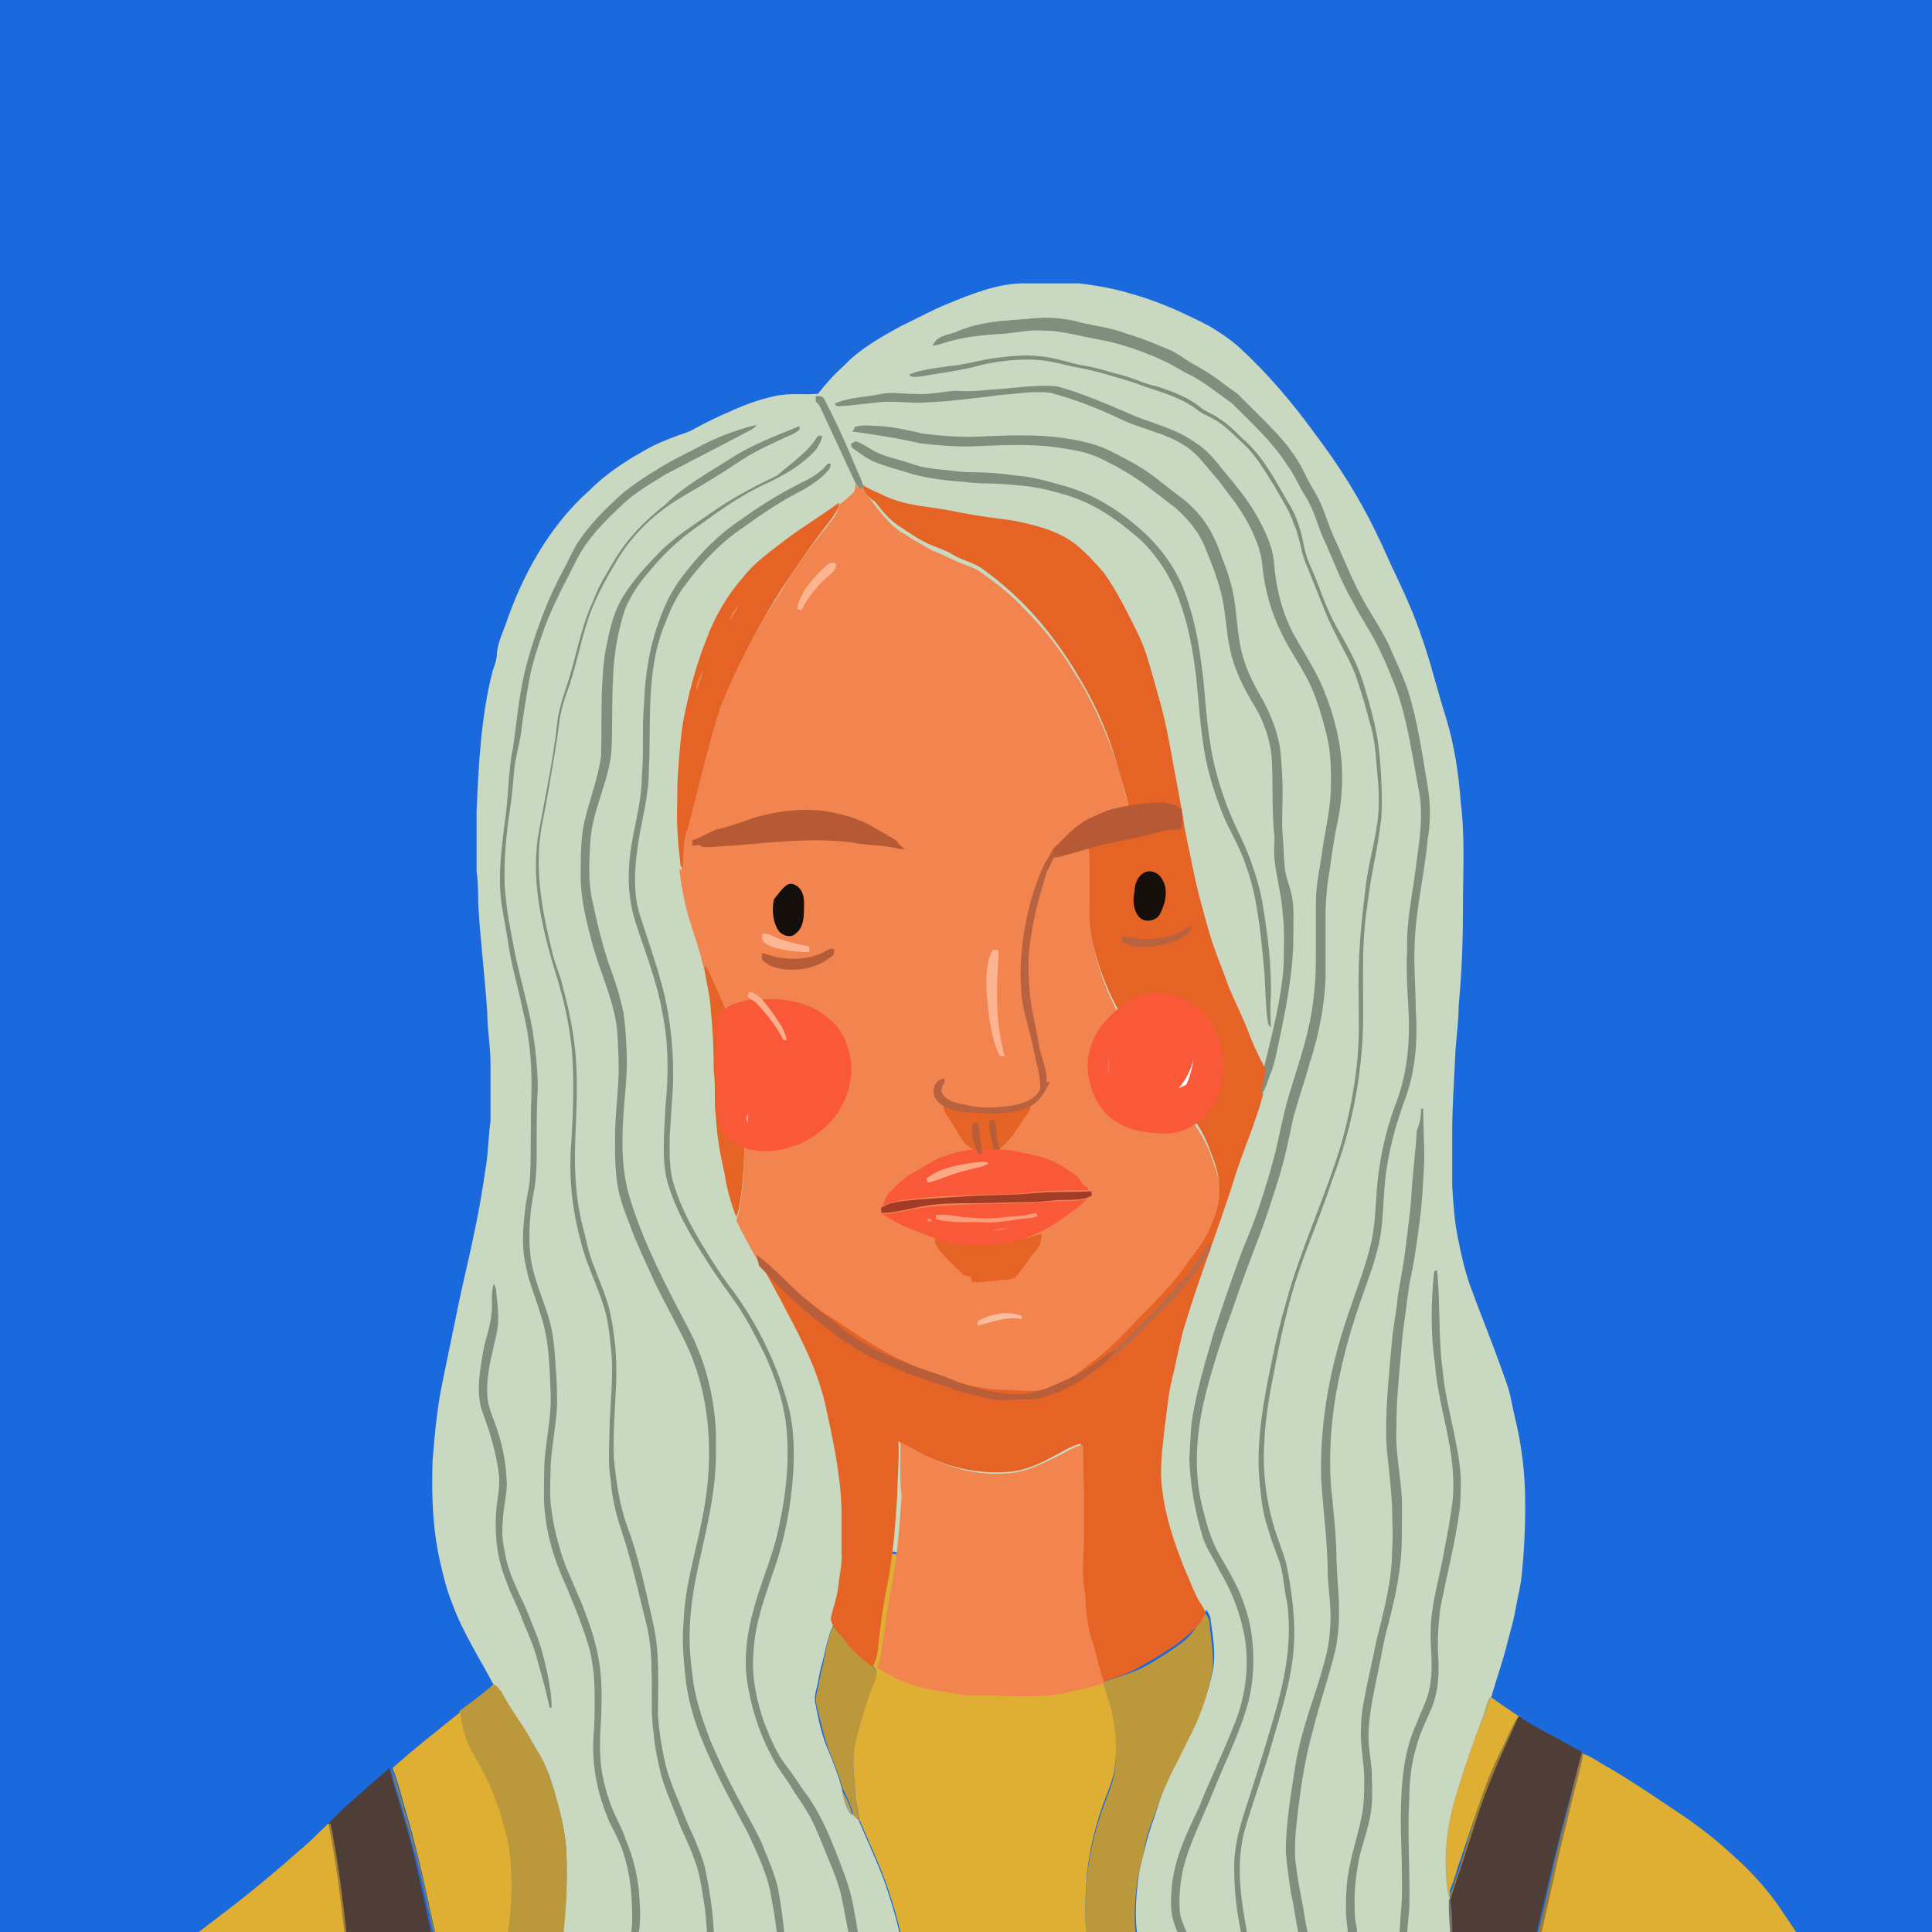
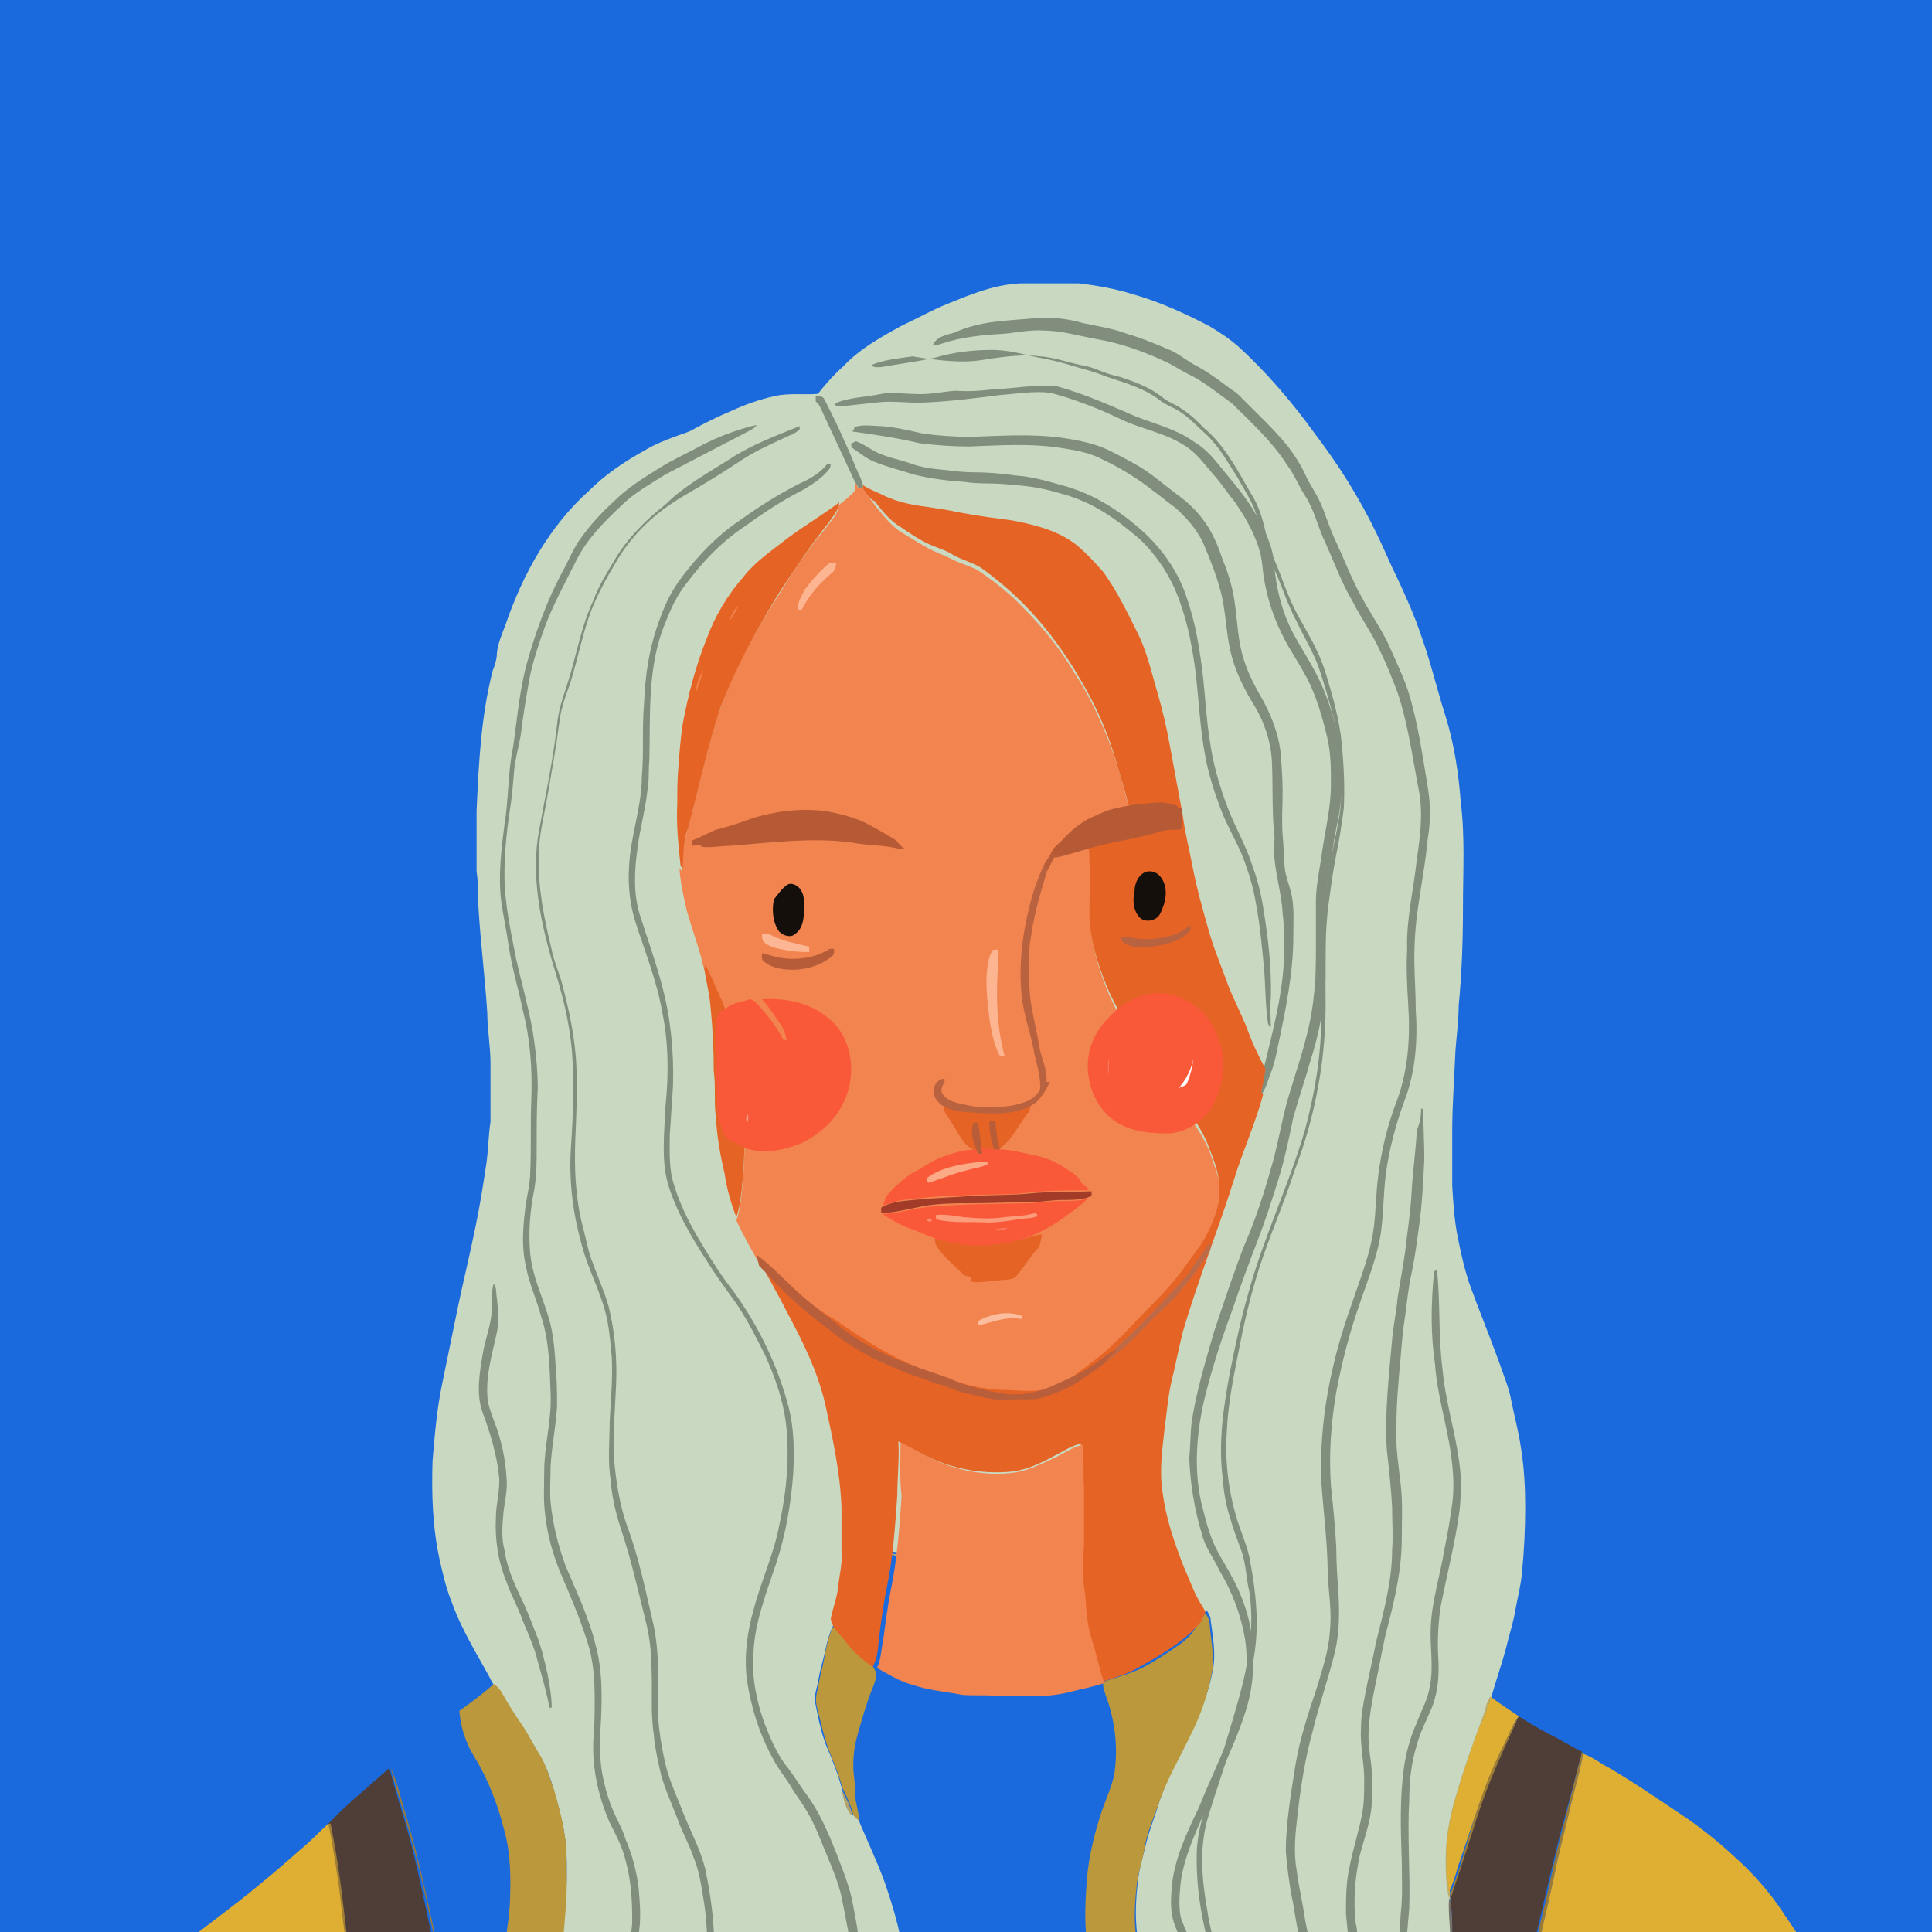
<svg xmlns="http://www.w3.org/2000/svg" xmlns:xlink="http://www.w3.org/1999/xlink" version="1.1" id="Layer_1" x="0px" y="0px" viewBox="0 0 180 180" style="enable-background:new 0 0 180 180;" xml:space="preserve">
  <rect x="0" y="0" width="180" height="180" fill="#333333" stroke="none" />
  <style type="text/css">
	.st0{clip-path:url(#SVGID_2_);}
	.st1{fill:#C9D9C1;}
	.st2{fill:#BFAE67;}
	.st3{fill:#BC983C;}
	.st4{fill:#C0AE65;}
	.st5{fill:#DFAF33;}
	.st6{fill:#9D7C35;}
	.st7{fill:#4E3E37;}
	.st8{fill:#9B7A35;}
	.st9{fill:#B0A268;}
	.st10{fill:#A07E35;}
	.st11{fill:#757166;}
	.st12{fill:#BEAB63;}
	.st13{fill:#DEAE33;}
	.st14{fill:#828E7D;}
	.st15{fill:#F2844F;}
	.st16{fill:#E56324;}
	.st17{fill:#FCB491;}
	.st18{fill:#B65A35;}
	.st19{fill:#B95D38;}
	.st20{fill:#B9623F;}
	.st21{fill:#150F0C;}
	.st22{fill:#FCB694;}
	.st23{fill:#B75C38;}
	.st24{fill:#FCAF8C;}
	.st25{fill:#F95939;}
	.st26{fill:#FA8069;}
	.st27{fill:#FFFFFF;}
	.st28{fill:#FB9C8A;}
	.st29{fill:#FCA986;}
	.st30{fill:#A23C28;}
	.st31{fill:#FB9C7A;}
	.st32{fill:#FB8D78;}
	.st33{fill:#FA7B63;}
	.st34{fill:#BD6A49;}
	.st35{fill:#B85E3A;}
	.st36{fill:#FCBC9E;}
	.st37{fill:#BB9533;}
</style>
  <g>
    <defs>
      <rect id="SVGID_1_" width="180" height="180" />
    </defs>
    <use xlink:href="#SVGID_1_" style="overflow:visible;fill:#1B6ADD;" />
    <clipPath id="SVGID_2_">
      <use xlink:href="#SVGID_1_" style="overflow:visible;" />
    </clipPath>
    <g class="st0">
      <g>
        <path class="st1" d="M88.3,28.3c2.2-0.9,4.4-1.8,6.8-1.9c1.8,0,3.6,0,5.4,0c1.7,0.2,3.4,0.5,5,1c2.5,0.7,4.9,1.8,7.2,3     c1,0.6,1.9,1.2,2.8,2c2.6,2.4,4.9,5.1,7,8c2.2,2.9,4.1,5.9,5.7,9.2c0.7,1.4,1.3,2.9,2,4.3c0.8,1.7,1.6,3.5,2.2,5.3     c0.9,2.5,1.5,5.1,2.3,7.6c0.8,2.6,1.2,5.3,1.4,8c0.4,3.2,0.2,6.5,0.2,9.7c0,3.1-0.1,6.1-0.4,9.2c0,1.4-0.2,2.8-0.3,4.2     c-0.1,2.5-0.3,5-0.3,7.5c0,1.7,0,3.4,0,5.1c0.1,1.6,0.2,3.2,0.5,4.7c0.3,1.5,0.6,2.9,1.1,4.4c0.9,2.5,1.9,4.9,2.8,7.4     c0.4,1.2,0.9,2.3,1.1,3.5c0.3,1.5,0.7,2.9,0.9,4.4c0.3,1.8,0.4,3.7,0.4,5.5c0,2-0.1,4.1-0.3,6.1c-0.1,1.2-0.4,2.3-0.6,3.4     c-0.2,1.3-0.6,2.4-0.9,3.7c-0.4,1.5-0.9,2.9-1.3,4.3l0,0.1c-0.4,0.5-0.5,1.2-0.7,1.8c-0.9,2.4-1.8,4.9-2.5,7.3     c-0.7,2.2-1.1,4.6-1,6.9c0,1,0.1,1.9,0.3,2.9c-0.1,1.5,0.2,3,0.1,4.4c-0.1,1.6-0.1,3.2-0.3,4.8c-0.3,2.2-0.7,4.4-1.4,6.5     c-0.5,1.5-1.3,2.9-2,4.3c-0.8,1.6-1.9,3.1-2.7,4.8c-1.2,1.6-1.7,3.6-2.2,5.6c-0.7,3-0.6,6.1-0.9,9.2c-0.4,3.1-1.5,6.2-3.5,8.6     c-0.6,0.7-1.4,1.4-2.3,1.7c-0.9,0.3-1.8,0.7-2.7,0.7c-2.8,0.2-5.5-1.4-6.8-3.8c-0.7-1.5-1.1-3.1-1.3-4.8c-0.1-1.2,0-2.5,0.2-3.7     c0.2-1.6,0.6-3.1,0.9-4.7c0.1-0.6,0.3-1.3,0.5-1.9c0.5-1.3,0.9-2.7,1.2-4c0.3-1.3,0.5-2.7,0.6-4.1c0.1-1.3,0.1-2.6-0.1-4     c-0.2-1.3-0.4-2.6-0.9-3.8c-0.9-2.1-1.8-4.2-3.2-6.1c-0.8-1.1-1.1-2.4-1.6-3.5c-1-2.4-1-5.1-0.7-7.7c0.1-1.1,0.4-2.2,0.7-3.3     c0.3-1.4,0.9-2.8,1.3-4.2c0.7-2.2,1.9-4.2,2.9-6.3c0.9-1.9,1.7-3.9,2.1-6c0.3-1.5,0-3.1-0.2-4.6c0-0.4-0.2-0.7-0.4-1     c-0.3,0.4-0.5,0.7-0.8,1.1c-0.7-0.8-1.3-1.7-2-2.4c-0.9-0.9-1.5-2.1-2.7-2.6c-0.9-0.4-1.8-1.1-2.9-1c-0.8,0.1-1.6,0.3-2.4,0.4     c-1.3,0.2-2.6,0.3-4,0.3c-1.9,0.1-3.8-0.2-5.7-0.3c-2.6,0-5.3-0.3-7.9-0.8c-1.3-0.2-2.5-0.5-3.8-0.7c-0.1,0.3-0.1,0.6-0.2,0.9     c-0.5,1.2-1.1,2.4-1.5,3.7c-0.4,0.9-0.6,1.9-0.9,2.9c-0.6,1.2-0.7,2.5-1.1,3.8c-0.2,0.8-0.3,1.6-0.5,2.3c-0.1,0.4-0.1,0.9,0,1.3     c0.3,1.5,0.6,3,1.3,4.5c0.4,1,0.8,2,1.1,3.1c0.2,0.9,0.3,1.8,1,2.5c0.2,0.2,0.4,0.4,0.6,0.6c0.8,1.9,1.7,3.8,2.4,5.7     c0.9,2.6,1.7,5.3,1.9,8.1c0.1,1.4-0.1,2.7-0.1,4.1c-0.1,1.9-0.2,3.7-0.5,5.6c-0.4,2.4-1.2,4.7-1.7,7.1c-0.3,1.2-0.8,2.4-1.2,3.6     c-0.4,1.2-0.8,2.3-1.2,3.5c-0.2,0.8-0.6,1.6-1,2.3c-0.7,1.3-1.1,2.8-1.7,4.2c-0.9,2.1-1.2,4.5-0.9,6.8c0.2,1.6,0.6,3.2,1,4.8     c0.3,1.1,0.6,2.3,0.3,3.5c-0.2,0.8-0.6,1.7-1.3,2.2c-1,0.6-2.2,0.6-3.3,0.4c-2.4-0.7-4.6-2-6.2-3.9c-0.8-1-1.5-2-1.9-3.2     c-0.4-1.1-0.8-2.2-1.1-3.4c-0.4-2.1-0.5-4.2-0.9-6.2c-0.5-2.9-1.1-5.8-2.1-8.6c-1.1-3-2.4-6-4.3-8.5c-0.7-1-1.5-1.8-2.1-2.9     c-1.1-2.1-1.6-4.4-1.9-6.7c-0.4-4.5,0.6-9.1,0.6-13.6c0-1.2,0-2.3-0.2-3.5c-0.2-1.4-0.6-2.8-1-4.2c-0.3-1.1-0.7-2.2-1.3-3.2     c-0.5-0.9-1-1.8-1.6-2.7c-0.7-1.1-1.4-2.1-2-3.2c-0.2-0.3-0.4-0.5-0.7-0.7c-1.3-2.5-2.9-4.9-3.9-7.7c-0.5-1.2-0.8-2.5-1.1-3.8     c-0.7-3.1-0.8-6.2-0.7-9.4c0.2-2.4,0.4-4.8,0.9-7.2c0.5-2.4,1-4.9,1.5-7.3c0.5-2.4,1.1-4.8,1.6-7.3c0.4-1.9,0.7-3.8,1-5.8     c0.2-1.3,0.2-2.7,0.4-4c0-1.8,0-3.6,0-5.4c0-1.6-0.3-3.2-0.3-4.7c-0.2-3.2-0.6-6.3-0.8-9.5c-0.1-1.2,0-2.5-0.2-3.7     c0-1.9,0-3.8,0-5.6c0.2-4.4,0.4-8.8,1.5-13.1c0.2-0.5,0.4-1.1,0.4-1.7c0.1-0.9,0.5-1.8,0.8-2.6c1.6-4.7,4.1-9.2,7.8-12.5     c1.5-1.5,3.3-2.7,5.1-3.7c1-0.6,2-1,3.1-1.4c0.5-0.2,1-0.3,1.5-0.6c1.1-0.6,2.3-1.2,3.5-1.7c1.3-0.6,2.7-1.1,4.1-1.4     c1.3-0.3,2.7-0.1,4-0.2c0.7-0.9,1.5-1.8,2.4-2.6c1.5-1.6,3.5-2.7,5.3-3.7C85.4,29.7,86.8,28.9,88.3,28.3z" />
        <path class="st2" d="M80.2,144.2c1.3,0.2,2.5,0.5,3.8,0.7c2.6,0.5,5.2,0.8,7.9,0.8c1.9,0.1,3.8,0.3,5.7,0.3c1.3,0,2.7-0.1,4-0.3     c0.8-0.1,1.6-0.3,2.4-0.4c1.1-0.2,2,0.6,2.9,1c1.2,0.5,1.8,1.7,2.7,2.6c0.7,0.8,1.3,1.6,2,2.4c-0.1,0.1-0.1,0.2-0.2,0.3     c-0.6-1-1.3-1.8-2.1-2.7c-0.8-0.9-1.4-1.9-2.5-2.5c-0.6-0.3-1.2-0.6-1.8-0.9c-0.4-0.2-0.8-0.1-1.1,0c-2.8,0.7-5.6,0.9-8.4,0.7     c-1.1-0.1-2.1-0.2-3.2-0.2c-1.6,0-3.2-0.2-4.9-0.4c-1.8-0.2-3.5-0.6-5.2-0.9c-0.6-0.1-1.1-0.2-1.7-0.4c-0.1,0.2-0.3,0.4-0.4,0.7     C80.1,144.8,80.1,144.5,80.2,144.2z" />
        <path class="st3" d="M112.3,150.3c0.2,0.3,0.4,0.6,0.4,1c0.1,1.5,0.5,3.1,0.2,4.6c-0.4,2.1-1.1,4.1-2.1,6c-1,2.1-2.2,4.1-2.9,6.3     c-0.5,1.4-1.1,2.7-1.3,4.2c-0.2,1.1-0.6,2.2-0.7,3.3c-0.3,2.6-0.3,5.2,0.7,7.7c0.5,1.2,0.8,2.5,1.6,3.5c1.3,1.9,2.3,4,3.2,6.1     c0.5,1.2,0.8,2.5,0.9,3.8c0.1,1.3,0.2,2.6,0.1,4c-0.1,1.4-0.3,2.8-0.6,4.1c-0.3,1.4-0.7,2.7-1.2,4c-0.2,0.6-0.4,1.2-0.5,1.9     c-0.3,1.6-0.7,3.1-0.9,4.7c-0.1,1.2-0.3,2.4-0.2,3.7c0.2,1.6,0.5,3.3,1.3,4.8c1.3,2.4,4,4,6.8,3.8c1,0,1.9-0.3,2.7-0.7     c0,0.1,0.1,0.2,0.1,0.3c-0.6,0.4-1.1,0.9-1.7,1.3c-0.8,0.5-1.7,0.4-2.5,0.3c-1.1-0.1-2.3-0.3-3.2-0.9c-0.7-0.5-1.4-1-2.1-1.5     c-0.9-0.8-1.6-1.8-2.1-2.9c-0.6-1.4-1.2-2.8-1.5-4.3c-0.5-2.5-0.1-5,0.1-7.5c0.1-2.9,1-5.7,1.4-8.5c0.1-1.3,0.4-2.7,0.4-4     c0-2-0.8-3.8-1.8-5.5c-0.6-1-1.4-2-2-3c-0.5-0.9-1-1.8-1.5-2.8c-0.6-1.2-1-2.4-1.4-3.7c-0.9-2.7-1-5.6-0.8-8.4     c0.1-2.3,0.6-4.6,1.3-6.8c0.4-1.3,1-2.5,1.3-3.8c0.4-2.5,0.1-5.1-0.8-7.5c-0.1-0.4-0.3-0.8-0.2-1.2c0.8-0.3,1.6-0.5,2.4-0.8     c1.2-0.4,2.3-1.1,3.4-1.8c1-0.7,2.1-1.3,2.7-2.3c0.1-0.1,0.1-0.2,0.2-0.3C111.8,151,112.1,150.6,112.3,150.3z" />
        <path class="st3" d="M77.6,151.6c0.2,0,0.4,0,0.7,0c0.5,1,1.4,1.8,2.2,2.7c0.4,0.5,0.9,0.9,1.1,1.5c0.1,0.6-0.2,1.2-0.4,1.7     c-0.5,1.3-0.9,2.7-1.3,4.1c-0.4,1.4-0.5,2.8-0.3,4.2c0.1,0.8,0,1.6,0.2,2.3c0.1,0.5,0.2,1,0.3,1.6c-0.2-0.2-0.4-0.4-0.6-0.6     c-0.2-0.9-0.6-1.7-1-2.5c-0.3-1.1-0.7-2.1-1.1-3.1c-0.6-1.4-0.9-3-1.3-4.5c-0.1-0.4-0.1-0.9,0-1.3c0.2-0.8,0.3-1.6,0.5-2.3     C76.9,154.2,77,152.8,77.6,151.6z" />
        <path class="st3" d="M46,156.9c0.3,0.2,0.5,0.4,0.7,0.7c0.6,1.1,1.3,2.2,2,3.2c0.6,0.9,1,1.8,1.6,2.7c0.6,1,0.9,2.1,1.3,3.2     c0.4,1.4,0.8,2.8,1,4.2c0.2,1.1,0.2,2.3,0.2,3.5c0.1,4.5-0.9,9-0.6,13.6c0.3,2.3,0.8,4.6,1.9,6.7c0.5,1.1,1.4,1.9,2.1,2.9     c2,2.5,3.3,5.5,4.3,8.5c1,2.8,1.6,5.7,2.1,8.6c0.4,2.1,0.5,4.2,0.9,6.2c0.3,1.2,0.7,2.3,1.1,3.4c0.4,1.2,1.2,2.2,1.9,3.2     c1.6,1.9,3.8,3.2,6.2,3.9c-0.1,1.2-0.1,2.5-0.6,3.6c-0.5,1-1.5,2-2.7,2.1c-2,0.1-4.1-0.6-5.6-2.1c-1.4-1.4-2.4-3.1-3.4-4.8     c-1-1.8-1.8-3.7-2-5.7c-0.2-2-0.3-4-0.2-6c0-1.2,0-2.4-0.1-3.6c-0.1-2-0.5-4-1.2-5.8c-1-2.3-2.7-4.2-4.2-6.1     c-1.3-1.7-2.6-3.3-3.4-5.3c-0.8-1.9-1.6-3.9-1.9-6c-0.5-2.9-0.5-5.9-0.5-8.9c0.1-1.8,0.5-3.6,0.6-5.4c0.1-2.3,0.1-4.6-0.5-6.8     c-0.6-2.4-1.5-4.8-2.8-6.9c-0.8-1.3-1.3-2.8-1.4-4.3C43.9,158.6,45,157.8,46,156.9z" />
        <path class="st4" d="M138.2,159.8c0.2-0.6,0.3-1.3,0.7-1.8c-0.2,1-0.6,2-1,3c-0.6,1.5-1.1,3.1-1.6,4.7c-0.8,2.4-1.5,5-1.4,7.6     c0,1,0,2,0.2,3c0,0.2,0,0.3-0.1,0.5l0,0.1c-0.2-0.9-0.3-1.9-0.3-2.9c-0.1-2.3,0.3-4.7,1-6.9C136.4,164.7,137.3,162.2,138.2,159.8     z" />
        <path class="st5" d="M138.9,158.1L138.9,158.1c0.8,0.6,1.7,1.2,2.6,1.8c-0.7,0.9-1,2.1-1.6,3.1c-1.7,3.5-2.8,7.3-4.1,11     c-0.2,0.8-0.5,1.6-0.8,2.3c-0.1-1-0.2-2-0.2-3c-0.1-2.6,0.6-5.1,1.4-7.6c0.5-1.6,1-3.1,1.6-4.7     C138.3,160.1,138.6,159.1,138.9,158.1z" />
        <path class="st6" d="M139.9,163c0.5-1,0.9-2.1,1.6-3.1l0.1-0.1l0,0.1c-0.9,2-1.8,3.9-2.6,5.9c-1,2.4-1.7,4.9-2.5,7.3     c-0.4,1.3-0.9,2.6-1.3,4c0-0.1-0.1-0.2-0.1-0.3c0-0.2,0-0.3,0.1-0.5c0.3-0.8,0.5-1.5,0.8-2.3C137.1,170.3,138.1,166.5,139.9,163z     " />
        <path class="st7" d="M131.3,244.6c0.1-1.2,0.1-2.5,0.3-3.7c0.5-3.2,1-6.4,1.5-9.6c0.1-1,0.4-1.9,0.4-2.9c0-1,0.3-2,0.5-2.9     c0.1-1.6,0.5-3.1,0.7-4.7c0.5-2.9,2.8-14.1,3.3-16.8c0.6-3.3,1.3-6.6,2-9.9c0.4-2.3,4.6-20.3,5.3-23c0.7-2.6,1.4-5.2,2.1-7.9     c-1.1-0.5-2.1-1.2-3.2-1.7c-0.9-0.5-1.8-1-2.7-1.6c-0.9,2-1.8,3.9-2.6,5.9c-1,2.4-1.7,4.9-2.5,7.3c-0.4,1.3-0.9,2.6-1.3,4     c0.2,1,0.2,1.9,0.2,2.9c0,3.4-0.2,6.8-0.9,10.1c-0.5,2.1-1.3,4-2.2,6c-1,2.1-2.4,4.1-3.5,6.1c0,0.4-0.1,0.8-0.2,1.1     c-0.6,2.9-1.3,5.9-1.8,8.8c-0.5,2.4-0.7,4.9-1.1,7.3c-0.5,3.3-1,6.7-1.5,10c-0.2,1.4-0.2,2.8-0.4,4.2c-0.2,1.7-0.5,3.5-0.8,5.2     c-0.2,1.4-0.3,2.8-0.4,4.2c0,0.5-0.1,1-0.1,1.6H131.3z" />
        <path class="st8" d="M147.4,163.2c0,0,0,0.1,0.1,0.2c-0.3,1.7-0.8,3.3-1.2,5c-0.5,2.2-1.1,4.3-1.5,6.4c-0.6,2.8-1.3,5.6-1.9,8.5     c-0.7,3.1-1.5,6.2-2.2,9.3c-0.5,2.6-5.4,27-5.6,28.4c-0.5,1.5-0.5,3-1,4.5c0.1-1.6,0.5-3.1,0.7-4.7c0.5-2.9,1.1-5.8,1.7-8.7     c0.5-2.7,1.1-5.4,1.6-8.1c0.6-3.3,1.3-6.6,2-9.9c0.4-2.3,1.1-4.6,1.6-7c0.7-2.6,1.2-5.3,1.8-7.9c0.7-2.7,1.2-5.4,1.9-8.1     C146.1,168.5,146.7,165.8,147.4,163.2z" />
        <path class="st7" d="M33.7,190.1c0.4,2.7,0.6,5.4,0.9,8c0.5,3.6,1.1,7.3,1.6,10.9c0.5,2.9,1,5.8,1.4,8.8c0.4,3,1.1,6,1.7,8.9     c0.2,1,0.2,1.9,0.2,2.9c0.1,2.7,0.4,5.3,0.7,8c0.2,1.3,0.3,2.6,0.9,3.7c0.3,0.7,0.6,1.4,0.8,2.1c-0.4-0.4-0.6-0.8-0.9-1.2     c0.1,0.8,0.2,1.6,0.3,2.3h9.4c-0.2-0.9-0.4-1.8-0.5-2.7c-0.5-2.4-0.7-4.9-1.1-7.3c-0.6-3.5-1-7-1.6-10.5     c-0.4-2.5-0.8-5.1-1.2-7.6c-0.4-3-0.9-5.9-1.4-8.8c-0.6-3.5-1.2-7-1.7-10.5c-0.4-2.4-0.6-4.9-1-7.3c-0.5-2.9-1.2-5.8-1.8-8.7     c-0.7-3.1-1.3-6.2-2.1-9.3c-0.6-2.4-1.4-4.6-2-7l0-0.1c-1.9,1.7-3.9,3.3-5.7,5.2c0.7,3.4,1.1,6.8,1.5,10.3     C32.8,183.4,33.3,186.8,33.7,190.1z" />
        <path class="st6" d="M40.6,181.1c0.6,2.9,1.3,5.8,1.8,8.7c0.4,2.4,0.7,4.9,1,7.3c0.5,3.5,1.1,7,1.7,10.5c0.5,2.9,1,5.9,1.4,8.8     c0.4,2.5,0.8,5.1,1.2,7.6c0.6,3.5,1,7,1.6,10.5c0.4,2.4,0.7,4.9,1.1,7.3c0.2,0.9,0.4,1.8,0.5,2.7H51c-0.5-2.4-0.9-4.8-1.2-7.3     c-0.5-3.3-1-6.6-1.5-9.9c-0.4-3-1-5.9-1.4-8.8c-1.1-8.5-2.8-16.9-3.9-25.4c-0.4-3.1-1-6.1-1.7-9.2c-1.1-5.1-2.1-10.2-3.6-15.2     c-0.4-1.3-0.7-2.7-1.3-4c0.6,2.4,1.4,4.6,2,7C39.3,174.8,39.9,178,40.6,181.1z" />
        <path class="st9" d="M78.4,166.7c0.4,0.8,0.9,1.6,1,2.5C78.7,168.5,78.6,167.5,78.4,166.7z" />
        <path class="st10" d="M30.7,169.9l0.1,0c0.7,3.4,1.1,6.8,1.5,10.3c0.5,3.3,1,6.7,1.4,10c0.4,2.7,0.6,5.4,0.9,8     c0.5,3.6,1.1,7.3,1.6,10.9c0.5,2.9,1,5.8,1.4,8.8c0.4,3,1.1,6,1.7,8.9c0.2,1,0.2,1.9,0.2,2.9c-0.4-3-1.1-5.9-1.7-8.8     c-0.5-2.8-0.9-5.7-1.4-8.5c-0.9-6-2-11.9-2.6-17.9c-0.3-2.7-0.6-5.4-1-8.1c-0.4-2.9-0.9-5.8-1.2-8.7c-0.3-2.6-0.7-5.1-1.2-7.7     L30.7,169.9z" />
        <path class="st11" d="M135,176.9l0-0.1c0,0.1,0.1,0.2,0.1,0.3c0.2,1,0.2,1.9,0.2,2.9c0,3.4-0.2,6.8-0.9,10.1     c-0.5,2.1-1.3,4-2.2,6c-1,2.1-2.4,4.1-3.5,6.1l0-0.1c0-0.1,0-0.2,0-0.2c0.8-1.7,1.9-3.2,2.7-4.8c0.7-1.4,1.5-2.8,2-4.3     c0.8-2.1,1.2-4.3,1.4-6.5c0.2-1.6,0.2-3.2,0.3-4.8C135.2,179.9,134.9,178.4,135,176.9z" />
        <path class="st12" d="M126.5,207.4c0.4-1.9,1-3.9,2.2-5.6c0,0.1,0,0.2,0,0.2c-0.2,0.4-0.3,0.8-0.5,1.2c-0.7,0.9-0.9,2-1.1,3     c-0.6,2.4-0.9,4.8-0.9,7.3c-0.2,2.3-0.4,4.5-1,6.7c-0.2,0.5-0.5,1-0.7,1.5c-0.9,2.2-2.4,4.3-4.5,5.5c0-0.1-0.1-0.2-0.1-0.3     c1-0.3,1.7-1,2.3-1.7c2-2.4,3.1-5.5,3.5-8.6C125.9,213.5,125.8,210.4,126.5,207.4z" />
        <path class="st8" d="M122.4,244.6c0-0.5,0.1-1,0.1-1.6c0.1-1.4,0.2-2.8,0.4-4.2c0.3-1.7,0.5-3.5,0.8-5.2c0.2-1.4,0.2-2.8,0.4-4.2     c0.4-3.4,1-6.7,1.5-10c0.4-2.4,0.7-4.9,1.1-7.3c0.6-2.9,1.2-5.9,1.8-8.8c0.1-0.4,0.1-0.7,0.2-1.1l0-0.1c-0.2,0.4-0.3,0.8-0.5,1.2     c-0.1,0.6-0.1,1.2-0.3,1.8c-0.6,2.8-1.2,5.7-1.7,8.5c-0.2,2.3-0.4,4.5-1,6.7c-0.1,1.3-0.4,2.6-0.5,4c-0.2,1.6-0.5,3.1-0.7,4.7     c-0.2,1.8-0.3,3.6-0.6,5.4c-0.4,2.7-1,5.3-1,8.1c0,0.7-0.1,1.5-0.1,2.2H122.4z" />
        <path class="st13" d="M127,206.2c0.3-1,0.5-2.1,1.1-3c-0.1,0.6-0.1,1.2-0.3,1.8c-0.6,2.8-1.2,5.7-1.7,8.5     C126.1,211.1,126.4,208.6,127,206.2z" />
        <g>
-           <path class="st5" d="M37.8,168.7c1.5,5,2.4,10.1,3.6,15.2c0.7,3,1.3,6.1,1.7,9.2c1,8.5,2.7,16.9,3.9,25.4c0.4,3,1,5.9,1.4,8.8      c0.4,3.3,0.9,6.6,1.5,9.9c0.3,2.4,0.7,4.9,1.2,7.3h71.1c0-0.7,0.1-1.5,0.1-2.2c0.1-2.7,0.7-5.4,1-8.1c0.3-1.8,0.4-3.6,0.6-5.4      c0.2-1.6,0.4-3.1,0.7-4.7c0.2-1.3,0.5-2.6,0.5-4c-0.2,0.5-0.5,1-0.7,1.5c-0.9,2.2-2.4,4.3-4.5,5.5c-0.6,0.4-1.1,0.9-1.7,1.3      c-0.8,0.5-1.7,0.4-2.5,0.3c-1.1-0.1-2.3-0.3-3.2-0.9c-0.7-0.5-1.4-1-2.1-1.5c-0.9-0.8-1.6-1.8-2.1-2.9c-0.6-1.4-1.2-2.8-1.5-4.3      c-0.5-2.5,0-5,0.1-7.5c0.2-2.9,1-5.7,1.4-8.5c0.1-1.3,0.4-2.7,0.4-4c0-2-0.8-3.8-1.8-5.5c-0.6-1-1.4-2-2-3      c-0.5-0.9-1-1.8-1.5-2.8c-0.6-1.2-1-2.4-1.4-3.7c-0.9-2.7-1-5.6-0.8-8.4c0.1-2.3,0.6-4.6,1.3-6.8c0.4-1.3,1-2.5,1.3-3.8      c0.4-2.5,0.1-5.1-0.8-7.5c-0.1-0.4-0.3-0.8-0.2-1.2c0.8-0.3,1.6-0.5,2.4-0.8c1.2-0.4,2.3-1.1,3.4-1.8c1-0.7,2.1-1.3,2.7-2.3      c-0.6-1-1.3-1.8-2.1-2.7c-0.8-0.9-1.4-1.9-2.5-2.5c-0.6-0.3-1.2-0.6-1.8-0.9c-0.4-0.2-0.8-0.1-1.1,0c-2.8,0.7-5.6,0.9-8.4,0.7      c-1.1-0.1-2.1-0.2-3.2-0.2c-1.6,0-3.2-0.2-4.9-0.4c-1.8-0.2-3.5-0.6-5.2-0.9c-0.6-0.1-1.1-0.2-1.7-0.4c-0.1,0.2-0.3,0.4-0.4,0.7      c-0.5,1.2-1.1,2.4-1.5,3.7c-0.4,0.9-0.6,1.9-0.9,2.9c0.2,0,0.4,0,0.7,0c0.5,1,1.4,1.8,2.2,2.7c0.4,0.5,0.9,0.9,1.1,1.5      c0.1,0.6-0.2,1.2-0.4,1.7c-0.5,1.3-0.9,2.7-1.3,4.1c-0.4,1.4-0.5,2.8-0.3,4.2c0.1,0.8,0,1.6,0.2,2.3c0.1,0.5,0.2,1,0.3,1.6      c0.8,1.9,1.7,3.8,2.4,5.7c0.9,2.6,1.7,5.3,1.9,8.1c0.1,1.4-0.1,2.7-0.1,4.1c-0.1,1.9-0.2,3.7-0.5,5.6c-0.4,2.4-1.2,4.7-1.7,7.1      c-0.3,1.2-0.8,2.4-1.2,3.6c-0.4,1.2-0.8,2.3-1.2,3.5c-0.2,0.8-0.6,1.6-1,2.3c-0.7,1.3-1.1,2.8-1.7,4.2c-0.9,2.1-1.2,4.5-0.9,6.8      c0.2,1.6,0.6,3.2,1,4.8c0.3,1.1,0.6,2.3,0.3,3.5c-0.2,0.8-0.6,1.7-1.3,2.2c-1,0.6-2.2,0.6-3.3,0.4c-0.1,1.2-0.1,2.5-0.6,3.6      c-0.5,1-1.5,2-2.7,2.1c-2,0.1-4.1-0.6-5.6-2.1c-1.4-1.4-2.4-3.1-3.4-4.8c-1-1.8-1.8-3.7-2-5.7c-0.2-2-0.3-4-0.2-6      c0-1.2,0-2.4-0.1-3.6c-0.1-2-0.5-4-1.2-5.8c-1-2.3-2.7-4.2-4.2-6.1c-1.3-1.7-2.6-3.3-3.4-5.3c-0.8-1.9-1.6-3.9-1.9-6      c-0.5-2.9-0.5-5.9-0.5-8.9c0.1-1.8,0.5-3.6,0.6-5.4c0.1-2.3,0.1-4.6-0.5-6.8c-0.6-2.4-1.5-4.8-2.8-6.9c-0.8-1.3-1.3-2.8-1.4-4.3      c-2.1,1.7-4.3,3.4-6.3,5.2l0,0.1C37.1,166,37.4,167.4,37.8,168.7z" />
          <path class="st5" d="M170.8,244.6c0.3-1.3,0.5-2.7,0.8-4c0.4-2.3,0.9-4.6,1.2-7c0.4-3.2,0.5-6.3,0.7-9.5c0.1-1,0-2,0.1-3      c0.2-2.3,0-4.5,0.2-6.8c0-1.8,0.1-3.6,0-5.4c-0.1-4.6-0.8-9.2-1.5-13.8c-0.4-2.5-1-4.9-1.7-7.3c-0.5-1.6-0.9-3.2-1.6-4.8      c-0.7-1.7-1.8-3.2-2.8-4.7c-1.3-2-2.9-3.8-4.7-5.4c-1.4-1.3-2.9-2.5-4.5-3.6c-2.4-1.6-4.7-3.2-7.1-4.6c-0.8-0.4-1.5-1-2.4-1.3      c-0.3,1.7-0.8,3.3-1.2,5c-0.5,2.2-1.1,4.3-1.5,6.4c-0.6,2.8-1.3,5.6-1.9,8.5c-0.7,3.1-1.5,6.2-2.2,9.3c-0.5,2.6-5.4,27-5.6,28.4      c-0.5,1.5-0.5,3-1,4.5c-0.2,1-0.5,1.9-0.5,2.9c0,1-0.2,1.9-0.4,2.9c-0.5,3.2-1,6.4-1.5,9.6c-0.2,1.2-0.3,2.5-0.3,3.7H170.8z" />
          <path class="st5" d="M5.8,243.9c0,0.2,0.1,0.4,0.1,0.7h35.6c-0.2-0.9-0.3-1.8-0.5-2.8c0.1-0.2,0.2-0.3,0.3-0.5      c-0.5-1.2-0.7-2.5-0.9-3.7c-0.4-2.6-0.6-5.3-0.7-8c-0.4-3-1.1-5.9-1.7-8.8c-0.5-2.8-0.9-5.7-1.4-8.5c-0.9-6-2-11.9-2.6-17.9      c-0.3-2.7-0.6-5.4-1-8.1c-0.4-2.9-0.9-5.8-1.2-8.7c-0.3-2.6-0.7-5.1-1.2-7.7c-0.9,0.8-1.7,1.7-2.7,2.5c-1.8,1.6-3.7,3.2-5.6,4.7      c-2.3,1.8-4.7,3.5-6.8,5.4c-1.4,1.3-2.9,2.5-4,4.1c-2.1,3.1-3.5,6.6-4.4,10.2c-0.7,2.7-0.9,5.4-1.2,8.1      c-0.3,3.1-0.6,6.1-0.8,9.2c-0.1,1.7-0.1,3.4-0.2,5c-0.1,1.5-0.1,3-0.1,4.5c-0.1,2.1,0,4.3-0.1,6.4c0,1.2,0.1,2.5,0.1,3.7      C5,237.1,5.4,240.5,5.8,243.9z" />
        </g>
        <path class="st10" d="M41.5,244.6c-0.1-0.8-0.2-1.6-0.3-2.3c0.2,0.4,0.5,0.9,0.9,1.2c-0.2-0.7-0.5-1.4-0.8-2.1     c-0.1,0.2-0.2,0.3-0.3,0.5C41.1,242.7,41.2,243.6,41.5,244.6L41.5,244.6z" />
      </g>
      <g>
        <path class="st14" d="M95.8,29.7c1.7-0.2,3.4-0.1,5.1,0.4c1.4,0.3,2.8,0.5,4.1,1c1.4,0.4,2.8,1,4.2,1.6c0.8,0.4,1.5,1,2.3,1.4     c0.9,0.5,1.8,1.1,2.7,1.8c0.5,0.4,1.1,0.7,1.5,1.2c1.5,1.5,3,2.9,4.3,4.5c0.6,0.8,1.2,1.7,1.6,2.6c0.4,0.9,1,1.7,1.4,2.6     c0.5,1.1,0.8,2.2,1.3,3.3c0.9,1.9,1.6,3.8,2.6,5.6c0.8,1.5,1.8,2.9,2.5,4.4c0.6,1.4,1.3,2.8,1.8,4.3c0.9,2.9,1.3,5.8,1.8,8.8     c0.3,1.7,0.3,3.4,0,5.1c-0.3,3.3-1.1,6.4-1.2,9.7c-0.1,2,0.1,4,0.1,6c0.2,2.9,0,5.9-1.1,8.7c-0.8,2.2-1.4,4.5-1.7,6.8     c-0.2,1.7-0.2,3.3-0.4,5c-0.3,2.5-1.3,4.8-2.1,7.2c-0.9,2.6-1.6,5.3-2.1,8c-0.5,2.9-0.7,5.8-0.5,8.7c0.2,1.9,0.4,3.8,0.5,5.8     c0,1.4,0.1,2.8,0.2,4.2c0.1,1.8,0.1,3.6-0.3,5.4c-0.6,2.5-1.5,5-2.1,7.5c-0.7,2.5-1.1,5.1-1.4,7.7c-0.2,1.7-0.4,3.5-0.1,5.2     c0.2,1.6,0.6,3.2,0.8,4.7c0.5,2.6,1.2,5.1,1.3,7.8c0,1.4,0.1,2.7-0.2,4.1c-0.4,1.6-0.9,3.2-1.5,4.8c-0.5,1.2-0.8,2.4-1.2,3.6     c-0.3,0.9-0.5,1.8-0.8,2.7c-0.1,0-0.3,0-0.4,0c0.2-1.6,0.7-3.1,1.1-4.7c0.2-0.9,0.6-1.8,0.9-2.7c0.5-1.2,0.8-2.5,1.1-3.7     c0.3-1.3,0.2-2.6,0.2-4c-0.1-2.3-0.6-4.5-1.1-6.6c-0.3-1.2-0.4-2.5-0.7-3.7c-0.2-1.3-0.4-2.6-0.5-4c0-2.7,0.5-5.5,0.9-8.1     c0.4-2.4,1.2-4.8,2-7.2c0.5-1.7,1.1-3.4,1.2-5.2c0.2-1.8-0.1-3.5-0.2-5.3c0-2.9-0.4-5.8-0.6-8.7c-0.2-5.6,0.9-11.1,2.8-16.4     c0.8-2.4,1.8-4.8,2.1-7.3c0.2-1.6,0.2-3.2,0.4-4.7c0.3-2.5,0.9-4.9,1.8-7.2c1-2.8,1.2-5.8,1-8.8c-0.1-1.7-0.2-3.4-0.1-5.1     c-0.1-2.8,0.6-5.6,0.9-8.4c0.3-2.1,0.6-4.3,0.2-6.4c-0.6-3.1-1-6.2-2-9.2c-0.5-1.3-1-2.6-1.6-3.8c-0.7-1.6-1.8-3.1-2.6-4.7     c-1-1.7-1.7-3.6-2.5-5.4c-0.7-1.4-1-3-1.9-4.4c-0.6-0.9-1-2-1.7-2.9c-1.4-2.2-3.3-3.9-5.1-5.7c-1.4-1-2.7-2.1-4.2-2.8     c-0.6-0.3-1.2-0.7-1.8-1c-2.1-1-4.3-1.8-6.6-2.2c-1.7-0.3-3.3-0.8-5-0.8c-1.2-0.1-2.5,0.2-3.7,0.3c-1.9,0.1-3.9,0.3-5.7,0.9     c-0.3,0.1-0.6,0.2-0.9,0.2c0.3-0.8,1.2-1,2-1.2C91.3,29.9,93.6,29.9,95.8,29.7z" />
-         <path class="st14" d="M92.4,33.4c1.5-0.2,3-0.4,4.5-0.2c1.5,0.1,2.9,0.7,4.3,0.9c1.2,0.2,2.3,0.6,3.5,0.9c1.1,0.3,2,0.8,3.1,1     c1.5,0.5,2.9,1,4.1,2c0.5,0.4,1.2,0.6,1.7,1c0.8,0.5,1.4,1.1,2.1,1.8c1.9,1.6,3.1,3.9,4.3,6c0.8,1.2,1.2,2.6,1.5,4.1     c0.2,1.2,0.8,2.2,1.2,3.3c0.6,1.6,1.2,3.2,2.1,4.7c0.9,1.6,1.8,3.2,2.3,5c0.6,2,1.2,4.1,1.4,6.2c0.2,2,0.3,4.1,0.2,6.1     c-0.2,1.5-0.4,2.9-0.7,4.3c-0.3,1.5-0.5,3-0.7,4.5c-0.4,2.9-0.3,5.8-0.3,8.7c0.1,5.6-0.9,11.1-2.9,16.3c-1,3.1-2.3,6-3.3,9.1     c-0.8,2.5-1.4,5.1-1.9,7.7c-0.5,2.5-1,5-1.1,7.5c-0.2,2.9,0.2,5.9,1.1,8.6c0.4,1.2,0.9,2.3,1.1,3.6c0.5,2.7,0.8,5.5,0.4,8.3     c-0.4,3-1.4,5.8-2.2,8.7c-0.7,2.3-1.5,4.5-2.2,6.9c-0.8,2.8-0.5,5.8,0,8.6c0.2,1.4,0.6,2.8,1,4.1c0.4,1.4,0.7,2.7,0.9,4.1     c0.2,1.7,0.2,3.4,0.4,5c0.1,2,0.1,4.1,0,6.1c-0.2,1.5-0.3,3.1-0.7,4.6c-0.7,2.4-1.1,4.9-1.7,7.3c-0.3,2-0.1,4-0.3,6     c-0.1,0.4-0.1,0.8-0.4,1c-0.1,0-0.3-0.1-0.3-0.1c0.1-2-0.1-4,0.1-6c0.1-0.9,0.3-1.7,0.5-2.6c0.5-2.3,1.2-4.5,1.8-6.8     c0.3-1.8,0.6-3.7,0.5-5.6c-0.1-1.5,0-2.9-0.1-4.4c-0.2-1.5-0.1-3.1-0.3-4.6c-0.2-1.3-0.6-2.5-0.9-3.7c-1-3.2-1.6-6.6-1.5-10     c0.1-2.3,0.9-4.4,1.6-6.6c0.8-2.5,1.6-5.1,2.3-7.6c0.9-3.2,1.5-6.6,1-10c-0.3-1.2-0.3-2.5-0.7-3.7c-0.4-1.1-0.8-2.1-1.1-3.2     c-0.4-1.2-0.6-2.5-0.7-3.8c-0.4-3.3,0.1-6.6,0.7-9.8c0.5-2.5,1-4.9,1.7-7.3c1.4-5.2,3.8-10.1,5.3-15.3c0.9-3.4,1.5-6.9,1.5-10.4     c0-2.6-0.1-5.2,0.1-7.8c0.1-1.7,0.3-3.3,0.5-5c0.2-1.9,0.7-3.7,1-5.5c0.3-1.5,0.3-3,0.2-4.5c-0.2-1.8-0.2-3.6-0.7-5.3     c-0.4-1.5-0.8-2.9-1.3-4.4c-0.5-1.5-1.4-2.9-2.1-4.4c-0.8-1.5-1.3-3.1-2-4.7c-0.3-0.9-0.8-1.8-1-2.7c-0.2-0.9-0.4-1.8-0.8-2.7     c-0.4-1.2-1.1-2.2-1.7-3.3c-0.9-1.4-1.7-2.9-3-4.1c-0.8-0.7-1.4-1.4-2.3-2c-0.6-0.4-1.2-0.6-1.8-1c-1.5-1.2-3.3-1.7-5.1-2.3     c-1.2-0.5-2.5-0.8-3.8-1.2c-1-0.3-2.1-0.5-3.1-0.7c-1.2-0.3-2.5-0.6-3.8-0.6c-1.7,0-3.5,0.2-5.2,0.7c-1.7,0.4-3.4,0.6-5.1,0.9     c-0.3,0-0.7,0.1-0.9-0.2c1.2-0.5,2.5-0.6,3.8-0.8C89.8,34,91.1,33.6,92.4,33.4z" />
+         <path class="st14" d="M92.4,33.4c1.5-0.2,3-0.4,4.5-0.2c1.5,0.1,2.9,0.7,4.3,0.9c1.1,0.3,2,0.8,3.1,1     c1.5,0.5,2.9,1,4.1,2c0.5,0.4,1.2,0.6,1.7,1c0.8,0.5,1.4,1.1,2.1,1.8c1.9,1.6,3.1,3.9,4.3,6c0.8,1.2,1.2,2.6,1.5,4.1     c0.2,1.2,0.8,2.2,1.2,3.3c0.6,1.6,1.2,3.2,2.1,4.7c0.9,1.6,1.8,3.2,2.3,5c0.6,2,1.2,4.1,1.4,6.2c0.2,2,0.3,4.1,0.2,6.1     c-0.2,1.5-0.4,2.9-0.7,4.3c-0.3,1.5-0.5,3-0.7,4.5c-0.4,2.9-0.3,5.8-0.3,8.7c0.1,5.6-0.9,11.1-2.9,16.3c-1,3.1-2.3,6-3.3,9.1     c-0.8,2.5-1.4,5.1-1.9,7.7c-0.5,2.5-1,5-1.1,7.5c-0.2,2.9,0.2,5.9,1.1,8.6c0.4,1.2,0.9,2.3,1.1,3.6c0.5,2.7,0.8,5.5,0.4,8.3     c-0.4,3-1.4,5.8-2.2,8.7c-0.7,2.3-1.5,4.5-2.2,6.9c-0.8,2.8-0.5,5.8,0,8.6c0.2,1.4,0.6,2.8,1,4.1c0.4,1.4,0.7,2.7,0.9,4.1     c0.2,1.7,0.2,3.4,0.4,5c0.1,2,0.1,4.1,0,6.1c-0.2,1.5-0.3,3.1-0.7,4.6c-0.7,2.4-1.1,4.9-1.7,7.3c-0.3,2-0.1,4-0.3,6     c-0.1,0.4-0.1,0.8-0.4,1c-0.1,0-0.3-0.1-0.3-0.1c0.1-2-0.1-4,0.1-6c0.1-0.9,0.3-1.7,0.5-2.6c0.5-2.3,1.2-4.5,1.8-6.8     c0.3-1.8,0.6-3.7,0.5-5.6c-0.1-1.5,0-2.9-0.1-4.4c-0.2-1.5-0.1-3.1-0.3-4.6c-0.2-1.3-0.6-2.5-0.9-3.7c-1-3.2-1.6-6.6-1.5-10     c0.1-2.3,0.9-4.4,1.6-6.6c0.8-2.5,1.6-5.1,2.3-7.6c0.9-3.2,1.5-6.6,1-10c-0.3-1.2-0.3-2.5-0.7-3.7c-0.4-1.1-0.8-2.1-1.1-3.2     c-0.4-1.2-0.6-2.5-0.7-3.8c-0.4-3.3,0.1-6.6,0.7-9.8c0.5-2.5,1-4.9,1.7-7.3c1.4-5.2,3.8-10.1,5.3-15.3c0.9-3.4,1.5-6.9,1.5-10.4     c0-2.6-0.1-5.2,0.1-7.8c0.1-1.7,0.3-3.3,0.5-5c0.2-1.9,0.7-3.7,1-5.5c0.3-1.5,0.3-3,0.2-4.5c-0.2-1.8-0.2-3.6-0.7-5.3     c-0.4-1.5-0.8-2.9-1.3-4.4c-0.5-1.5-1.4-2.9-2.1-4.4c-0.8-1.5-1.3-3.1-2-4.7c-0.3-0.9-0.8-1.8-1-2.7c-0.2-0.9-0.4-1.8-0.8-2.7     c-0.4-1.2-1.1-2.2-1.7-3.3c-0.9-1.4-1.7-2.9-3-4.1c-0.8-0.7-1.4-1.4-2.3-2c-0.6-0.4-1.2-0.6-1.8-1c-1.5-1.2-3.3-1.7-5.1-2.3     c-1.2-0.5-2.5-0.8-3.8-1.2c-1-0.3-2.1-0.5-3.1-0.7c-1.2-0.3-2.5-0.6-3.8-0.6c-1.7,0-3.5,0.2-5.2,0.7c-1.7,0.4-3.4,0.6-5.1,0.9     c-0.3,0-0.7,0.1-0.9-0.2c1.2-0.5,2.5-0.6,3.8-0.8C89.8,34,91.1,33.6,92.4,33.4z" />
        <path class="st14" d="M92.3,36.3c2.1-0.1,4.1-0.5,6.2-0.3c2.2,0.6,4.3,1.5,6.4,2.4c2.1,1,4.5,1.4,6.4,2.8c1.2,0.7,2,1.8,2.9,2.9     c1,1.2,2,2.4,2.8,3.8c0.8,1.4,1.6,3,1.7,4.6c0.2,2.4,0.8,4.8,2,6.9c0.9,1.6,1.9,3.1,2.6,4.8c0.7,1.7,1.2,3.4,1.5,5.2     c0.4,2.4,0.3,4.9-0.2,7.3c-0.4,1.8-0.6,3.7-0.9,5.5c-0.1,1-0.2,2-0.2,2.9c0,2,0,4,0,6c-0.1,2.6-0.6,5.2-1.4,7.7     c-0.5,1.8-1.1,3.5-1.6,5.3c-0.4,1.9-0.8,3.9-1.4,5.8c-0.6,1.9-1.2,3.8-1.9,5.6c-0.8,2.1-1.6,4.2-2.3,6.3c-1,2.7-1.9,5.4-2.6,8.2     c-0.8,3.2-1.1,6.7-0.4,9.9c0.3,1.2,0.6,2.5,1.1,3.7c0.4,1,1,1.9,1.5,2.8c1.2,2.1,2,4.3,2.2,6.7c0.2,2.2,0,4.4-0.7,6.5     c-0.8,2.5-2,4.9-3,7.4c-1.1,2.8-2.6,5.4-3,8.4c-0.1,1.1-0.2,2.1,0,3.2c0.4,1.2,1,2.4,1.6,3.5c0.8,1.8,1.7,3.5,2.2,5.5     c0.8,3.2,1.2,6.6,1.2,9.9c0,3.1-0.5,6.2-1.2,9.2c-0.6,2.4-1.4,4.8-1.6,7.3c-0.1,1-0.2,2-0.2,2.9c0,1.5,0.9,2.9,1.1,4.4     c-0.1,0-0.2,0-0.3,0c-0.5-1-0.9-2-1.3-3c-0.5-1.3-0.1-2.7-0.1-4.1c0.2-2.2,0.8-4.4,1.3-6.5c0.5-1.7,0.8-3.4,1.1-5.2     c0.5-3.3,0.6-6.6,0.2-9.9c-0.2-1.2-0.2-2.5-0.6-3.7c-0.2-0.9-0.4-1.7-0.8-2.6c-0.4-1.2-1-2.3-1.5-3.4c-0.6-1.4-1.4-2.6-1.8-4     c-0.3-1.1-0.2-2.2-0.1-3.4c0.3-2.5,1.4-4.8,2.5-7.1c1-2.5,2.2-5,3.2-7.5c1.1-2.6,1.5-5.4,1.1-8.2c-0.4-2.3-1.2-4.4-2.4-6.4     c-0.5-1.1-1.3-2.1-1.6-3.3c-0.7-2.3-1.1-4.7-1.2-7.1c0.1-1.1,0.1-2.1,0.2-3.2c0.4-2.9,1.3-5.8,2.1-8.6c0.9-2.7,1.8-5.4,2.8-8     c1-2.3,1.8-4.7,2.5-7.2c0.7-2.3,1-4.6,1.7-6.9c0.9-3,2-6,2.3-9.2c0.2-1.5,0.2-3.1,0.2-4.6c0-1.4,0-2.8,0-4.2     c0-1.6,0.4-3.2,0.6-4.8c0.3-2,0.8-4,0.8-6.1c0-1.4,0-2.8-0.3-4.2c-0.5-2.1-1.1-4.3-2.2-6.2c-0.7-1.3-1.5-2.4-2.1-3.7     c-1-2-1.6-4.2-1.8-6.4c-0.1-1-0.4-1.9-0.8-2.8c-0.5-1.1-1.1-2.1-1.8-3.1c-0.6-0.7-1.1-1.5-1.7-2.2c-0.9-1-1.7-2.2-2.8-2.9     c-1.9-1.3-4.2-1.6-6.2-2.6c-2.1-1-4.2-1.8-6.4-2.4c-1.6-0.2-3.2,0.1-4.7,0.2c-2.3,0.3-4.7,0.6-7,0.7c-1.5,0.1-3-0.2-4.5,0     c-0.9,0.1-1.9,0.2-2.8,0.3c-0.3,0-0.7,0.1-1,0c-0.2-0.2-0.1-0.2,0.1-0.3c1.3-0.5,2.7-0.5,4.1-0.8c1-0.2,2,0,3.1,0     c1.3,0.1,2.6-0.2,3.8-0.3C90.4,36.5,91.3,36.4,92.3,36.3z" />
        <path class="st14" d="M76,36.9c0.3,0,0.7,0,0.8,0.3c1.1,2.1,2.1,4.3,3,6.5c0.2,0.5,0.5,1,0.6,1.5c0,0.1,0,0.2,0,0.3     c-0.1,0-0.3,0-0.4,0c-0.1-0.2-0.2-0.4-0.3-0.5c-1.1-2.4-2.2-4.7-3.3-7.1c-0.1-0.2-0.2-0.3-0.4-0.5C76,37.3,76,37.1,76,36.9z" />
        <path class="st14" d="M68.7,40.1c0.6-0.2,1.2-0.4,1.8-0.5c-0.2,0.3-0.6,0.5-1,0.7c-2.5,1.3-5,2.6-7.5,3.9     c-1.4,0.9-2.9,1.7-4.1,2.9c-1.6,1.5-3.2,3.1-4.2,5.1c-1,2-2.1,4-2.9,6.1c-0.6,1.7-1.2,3.4-1.5,5.1c-0.3,1.7-0.6,3.5-0.8,5.2     c-0.2,1.1-0.5,2.1-0.6,3.2c-0.1,1.2-0.2,2.5-0.4,3.7c-0.3,2-0.5,4-0.5,6c0,2.7,0.6,5.3,1.1,7.9c0.5,2.2,1.1,4.3,1.5,6.5     c0.3,1.8,0.5,3.7,0.5,5.5c-0.1,1.8-0.1,3.7-0.1,5.5c0,1.3,0,2.5-0.2,3.8c-0.4,2-0.6,4-0.4,6.1c0.2,2.1,1.1,3.9,1.7,5.9     c0.5,1.6,0.6,3.4,0.7,5.1c0.1,1.1,0.1,2.1,0.1,3.2c-0.1,1.9-0.5,3.7-0.6,5.6c0,1.1-0.1,2.3,0,3.4c0.2,2,0.7,4,1.4,5.9     c0.5,1.2,1,2.3,1.5,3.5c0.5,1.3,1,2.6,1.3,3.9c0.6,2.2,0.6,4.5,0.5,6.8c-0.1,1.7-0.2,3.4,0.1,5.1c0.2,1.1,0.5,2.2,0.9,3.2     c0.4,1,1,2,1.3,3c0.6,1.4,1,2.9,1.2,4.5c0.1,1.2,0.2,2.3,0.1,3.5c-0.1,1.4-0.6,2.7-0.6,4.1c-0.1,1.7,0.3,3.4,1.2,4.8     c0.4,0.7,0.8,1.4,1.2,2.2c0.6,1.1,0.9,2.3,1.2,3.5c0.4,1.7,0.2,3.4,0.3,5.1c0.1,1,0.5,1.9,0.8,2.8c0.5,1,1,2.1,1.1,3.2     c0.2,1.6,0.1,3.2,0.1,4.8c0,1.8-0.1,3.7,0.3,5.5c0.3,1.3,0.5,2.7,0.9,4c0.3,1,0.7,1.9,1,3c0.4,1.4,1.4,2.5,1.9,3.9     c-0.1,0-0.3,0-0.3,0c-0.6-0.8-1.2-1.5-1.7-2.4c-0.5-0.8-0.7-1.8-1-2.7c-0.4-1.1-0.8-2.2-1-3.3c-0.3-1.5-0.7-3-0.7-4.6     c0-1.8,0-3.6,0-5.4c0-1.1,0-2.3-0.3-3.3c-0.4-1.3-1.1-2.5-1.5-3.8c-0.5-1.2-0.3-2.5-0.4-3.8c-0.1-2.7-0.9-5.4-2.3-7.7     c-1.2-1.8-1.7-4.1-1.5-6.3c0.1-1.4,0.6-2.7,0.6-4.1c0-1.8-0.1-3.7-0.6-5.5c-0.3-1.3-0.9-2.4-1.5-3.6c-1.1-2.5-1.7-5.3-1.5-8.1     c0.1-1.1,0.1-2.2,0.1-3.3c0-1.9-0.1-3.7-0.7-5.5c-0.7-2.2-1.6-4.3-2.5-6.4c-0.7-1.7-1.2-3.5-1.4-5.3c-0.2-1.4-0.1-2.8-0.1-4.1     c0-2.4,0.7-4.8,0.6-7.2c-0.1-2.4-0.1-4.9-0.9-7.3c-0.4-1.5-1.1-3-1.4-4.6c-0.4-1.7-0.3-3.4-0.1-5.1c0.1-1.2,0.5-2.5,0.5-3.7     c0.1-2.3,0-4.5,0.1-6.8c0.1-2.8-0.1-5.6-0.8-8.3c-0.4-2-1-3.9-1.3-5.9c-0.2-1.4-0.5-2.8-0.7-4.2c-0.3-2.4,0-4.8,0.3-7.2     c0.4-2.4,0.3-4.8,0.8-7.2c0.4-2.7,0.6-5.5,1.4-8.2c0.5-1.8,1.1-3.5,1.8-5.2c0.5-1.2,1.1-2.4,1.7-3.5c0.4-0.8,0.8-1.7,1.3-2.4     c0.9-1.3,2-2.5,3.2-3.6c1.3-1.3,2.8-2.2,4.4-3.2c1-0.6,2-1.1,3-1.6C65.7,41.3,67.1,40.6,68.7,40.1z" />
        <path class="st14" d="M68.1,42.7c2-1.3,4.2-2.1,6.4-3c0,0.1,0,0.2,0,0.3c-0.3,0.3-0.7,0.5-1,0.6c-1.5,0.7-2.9,1.3-4.3,2.2     c-1.8,1.2-3.6,2.3-5.5,3.4c-1.7,1-3.4,2.3-4.7,3.9c-0.7,0.8-1.3,1.7-1.8,2.6c-0.6,1-1.2,2.1-1.7,3.2c-1.2,2.6-1.6,5.5-2.5,8.1     c-0.4,1.1-0.8,2.3-0.9,3.4c-0.3,2.3-0.7,4.5-1.1,6.8c-0.3,1.8-0.8,3.6-0.8,5.5c-0.1,3,0.5,5.9,1.2,8.8c0.2,1,0.6,1.9,0.9,2.9     c0.7,2.6,1.3,5.3,1.4,8c0.1,2.2,0,4.4-0.1,6.7c-0.1,2.8,0,5.5,0.7,8.2c0.3,1.1,0.5,2.3,0.9,3.3c0.5,1.4,1.1,2.7,1.5,4.1     c0.6,2.4,0.8,4.9,0.7,7.3c-0.1,2.3-0.3,4.6-0.2,6.9c0.2,2.1,0.5,4.2,1.2,6.2c1.1,2.9,1.7,5.9,2.4,8.9c0.7,2.9,0.5,5.9,0.5,8.8     c0.1,1.4,0.3,2.8,0.6,4.1c0.3,1.6,1,3.1,1.6,4.6c0.7,1.9,1.7,3.6,2.2,5.6c0.4,1.9,0.7,3.8,0.8,5.8c0.1,1.3,0.1,2.6,0.1,3.8     c0.1,1.6,0,3.3,0.3,4.9c0.3,1.6,0.6,3.3,0.8,4.9c0.3,1.6,0.3,3.2,0,4.8c-0.2,1.4-0.3,2.7-0.3,4.1c0.1,1.7,0.4,3.3,0.5,5     c0,0.9,0.2,1.8,0,2.7c-0.2,1.2-0.1,2.5-0.1,3.7c0.1,1.4,0.2,2.9,0.6,4.3c0.2,1,0.5,1.9,0.6,2.9c0.1,0.1,0.1,0.2,0.2,0.3     c-0.1,0-0.2,0-0.3,0c-0.3-1.6-1-3.1-1.3-4.7c-0.3-2.3-0.5-4.6-0.1-6.9c0.1-0.7-0.1-1.4-0.1-2c0-1.7-0.4-3.4-0.5-5.1     c0-1.5,0.1-3.1,0.3-4.6c0.2-1.2,0.1-2.5-0.1-3.7c-0.3-1.7-0.5-3.3-0.8-5c-0.2-1.4-0.3-2.8-0.3-4.2c-0.1-2.8,0-5.7-0.5-8.4     c-0.2-1.3-0.4-2.5-0.9-3.7c-0.4-1.2-1.1-2.4-1.5-3.6c-0.5-1.3-1.1-2.6-1.5-4c-0.3-1.3-0.6-2.6-0.7-3.9c-0.3-2-0.1-4-0.2-6     c0-1.6-0.2-3.2-0.6-4.7c-0.7-2.8-1.3-5.5-2.2-8.2c-0.5-1.5-0.9-3.1-1-4.7c-0.3-1.8-0.1-3.6-0.1-5.4c0.1-2,0.3-4,0.2-6     c-0.1-1.1-0.2-2.3-0.4-3.4c-0.5-2.6-1.9-4.9-2.5-7.5c-0.8-2.9-1.1-5.9-0.9-8.8c0.2-2.9,0.3-5.8,0.1-8.7c-0.2-2.4-0.7-4.7-1.4-7     c-1.3-4.2-2.4-8.6-1.8-13c0.6-3.5,1.4-7,1.8-10.6c0.1-1.2,0.5-2.4,0.9-3.6c0.9-2.7,1.3-5.5,2.5-8c0.5-1.4,1.3-2.6,2-3.8     c1.2-2,2.9-3.7,4.7-5.1C63.7,45.3,65.9,44.1,68.1,42.7z" />
        <path class="st14" d="M79.6,39.8c0.8-0.3,1.7-0.1,2.5-0.1c1.3,0.1,2.6,0.4,3.9,0.7c1.5,0.2,3,0.3,4.5,0.3     c2.8-0.1,5.7-0.3,8.5,0.1c1.4,0.2,2.9,0.5,4.2,1.1c1,0.5,2,1,3,1.6c1.3,0.8,2.3,1.7,3.5,2.6c1,0.7,1.9,1.6,2.6,2.6     c0.7,1,1.2,2.2,1.6,3.4c0.5,1.2,0.9,2.5,1.1,3.8c0.3,1.9,0.3,3.8,0.9,5.6c0.4,1.3,1.1,2.6,1.8,3.8c0.8,1.5,1.4,3.1,1.6,4.7     c0.1,1.2,0.2,2.5,0.2,3.7c0,1.4-0.1,2.7,0,4.1c0.1,1,0.1,2.1,0.2,3.1c0.1,0.8,0.4,1.5,0.6,2.3c0.3,1.3,0.2,2.6,0.2,4     c0,3.4-0.7,6.8-1.4,10.1c-0.2,1-0.4,2-0.8,2.9c-0.2,0.6-0.4,1.3-0.8,1.8c-0.1-0.1-0.1-0.2-0.2-0.2c0.3-0.7,0.4-1.4,0.4-2.1     c0.8-3.3,1.7-6.6,1.9-9.9c0-1.6,0.1-3.2-0.1-4.7c-0.1-2-0.8-4-0.8-6c0-0.5,0.1-1,0-1.5c-0.2-2.2-0.1-4.5-0.2-6.7     c-0.1-1.8-0.7-3.6-1.6-5.1c-1-1.6-1.9-3.4-2.3-5.3c-0.4-1.8-0.4-3.7-0.9-5.5c-0.4-1.5-1-3-1.6-4.4c-0.6-1.3-1.6-2.4-2.6-3.3     c-0.7-0.5-1.4-1.1-2.1-1.6c-1.5-1.2-3.2-2.2-4.9-3c-1.2-0.6-2.6-0.8-3.9-1c-2.8-0.4-5.6-0.2-8.3-0.1c-1.5,0-3-0.1-4.6-0.3     c-2.1-0.5-4.2-0.8-6.3-1.1C79.6,40,79.6,39.9,79.6,39.8z" />
-         <path class="st14" d="M76.2,40.6c0.1,0,0.3,0,0.4,0c0,0.4-0.3,0.8-0.5,1.2c-1.2,1.4-2.9,2.4-4.6,3.2c-2.2,1-4.1,2.3-6,3.7     c-1.8,1.2-3.4,2.6-4.8,4.3c-0.8,0.9-1.5,1.8-2,2.8c-0.6,1-0.8,2.1-1.1,3.3c-0.7,3.3-0.5,6.7-0.6,10.1c0,3.2-1.8,6-2,9.2     c-0.1,1.7-0.2,3.4,0.1,5.1c0.5,2.3,1,4.6,1.8,6.8c0.5,1.3,0.9,2.7,1.2,4.1c0.2,1.5,0.3,3.1,0.3,4.6c0,1.6-0.2,3.1-0.3,4.7     c-0.2,2.8-0.2,5.6,0.7,8.3c1.3,4.1,3.3,7.9,5.3,11.7c1.8,3.4,2.7,7.3,2.6,11.2c0.1,3.8-0.9,7.6-1.7,11.3c-0.7,3.2-1,6.4-0.5,9.7     c0.2,2.2,0.9,4.2,1.7,6.3c1.1,2.6,2.4,5.1,3.8,7.6c0.4,0.8,0.9,1.6,1.2,2.5c0.5,1.2,1,2.4,1.3,3.7c0.5,2.8,0.8,5.7,0.8,8.5     c0.1,1.9,0.1,3.8-0.1,5.6c-0.3,2.7-0.9,5.4-1.5,8.1c-0.3,1.3-0.8,2.6-0.9,3.9c-0.3,2.5,0.5,5.1,0,7.6c-0.3,1.3-0.9,2.6-0.9,4     c-0.1,1.5,0.2,2.9,0.6,4.3c0.3,1.1,0.6,2.2,0.7,3.4c0.2,1.4,0,2.8,0.5,4.1c0.2,0.8,0.5,1.6,0.6,2.4c-0.1,0-0.2,0-0.3,0     c-0.4-0.7-0.7-1.5-1-2.2c-0.5-1.3-0.3-2.7-0.5-4.1c-0.2-1.4-0.6-2.7-0.9-4c-0.3-1.3-0.6-2.6-0.4-3.9c0.1-1.8,1.1-3.5,1.1-5.4     c0-1-0.1-2-0.1-2.9c-0.1-1.7,0-3.5,0.4-5.1c0.8-2.7,1.4-5.4,1.8-8.2c0.2-1.4,0.4-2.8,0.4-4.2c0-3.6-0.2-7.3-0.9-10.9     c-0.3-2.2-1.3-4.2-2.2-6.2c-1.3-2.4-2.6-4.8-3.7-7.3c-1-2.2-1.8-4.5-2.1-6.9c-0.2-1.9-0.4-3.7-0.2-5.6c0.1-3,1-6,1.6-8.9     c1.2-5.4,1.1-11.2-1.1-16.3c-0.9-2-2-3.9-3-5.9c-0.9-2-1.9-4-2.6-6c-0.4-1-0.8-2.1-1-3.1c-0.3-1.6-0.3-3.2-0.3-4.8     c0-1.7,0.2-3.4,0.3-5.1c0.1-1.6,0-3.3-0.1-4.9c-0.3-2.9-1.7-5.6-2.4-8.4c-0.5-1.9-1-3.9-1-5.9c0-1.5,0-2.9,0.2-4.4     c0.4-2.3,1.4-4.5,1.7-6.9c0.1-3.2-0.1-6.5,0.4-9.7c0.3-1.5,0.6-3.1,1.3-4.5c1-1.9,2.6-3.6,4.1-5.1c1.5-1.4,3.3-2.5,5-3.7     c1.8-1.2,3.7-2.2,5.6-3.1C73.9,43,75.3,42.1,76.2,40.6z" />
        <path class="st14" d="M79.3,41.3c0.1,0,0.3-0.1,0.4-0.2c0.6,0.2,1.2,0.6,1.7,0.9c1.1,0.6,2.4,0.8,3.5,1.2     c1.1,0.4,2.2,0.5,3.3,0.6c0.8,0.1,1.6,0.2,2.4,0.2c1.3,0,2.7,0.1,4,0.3c1.5,0.1,2.9,0.5,4.3,0.9c3.1,0.8,5.8,2.6,8.1,4.8     c1.5,1.5,2.8,3.4,3.5,5.5c0.9,2.5,1.3,5.1,1.6,7.7c0.2,1.9,0.3,3.8,0.6,5.7c0.3,2.2,0.9,4.3,1.7,6.4c0.7,1.8,1.7,3.5,2.3,5.4     c0.4,1.1,0.7,2.2,0.9,3.3c0.5,3,0.9,6,0.8,9c-0.1,0.9,0,1.8,0,2.7c-0.2-0.1-0.3-0.4-0.3-0.6c-0.2-1.5-0.2-3-0.3-4.5     c-0.2-2.2-0.4-4.4-0.8-6.5c-0.2-1.2-0.5-2.3-0.9-3.4c-0.6-1.9-1.7-3.5-2.4-5.4c-0.6-1.6-1.1-3.2-1.4-4.8     c-0.5-2.6-0.6-5.2-0.9-7.8c-0.3-2.3-0.7-4.5-1.5-6.7c-0.6-1.7-1.5-3.3-2.7-4.7c-0.8-1-1.9-1.8-2.9-2.6c-1.1-0.8-2.2-1.5-3.4-2     c-1.1-0.5-2.3-0.8-3.5-1.1c-1.3-0.3-2.6-0.4-3.9-0.5c-1.2-0.1-2.4,0-3.6-0.2c-1.6-0.1-3.2-0.3-4.8-0.7c-1.2-0.4-2.5-0.7-3.7-1.2     c-0.7-0.3-1.3-0.8-1.9-1.2C79.3,41.7,79.3,41.5,79.3,41.3z" />
        <path class="st14" d="M77.1,43.2c0.1,0,0.2,0,0.3,0c0,0.3-0.1,0.5-0.3,0.7c-0.6,0.7-1.4,1.2-2.2,1.7c-2,1-3.8,2.2-5.6,3.5     c-2.1,1.4-3.8,3.2-5.3,5.2c-0.9,1.1-1.5,2.4-2,3.7c-1.7,4-1.4,8.5-1.5,12.8c-0.1,1,0,2-0.2,3c-0.2,1.8-0.7,3.5-0.9,5.2     c-0.3,2.1-0.4,4.2,0.2,6.2c0.7,2.2,1.5,4.4,2.1,6.7c0.8,3,1.1,6.2,1,9.3c-0.1,1.5-0.2,3.1-0.3,4.6c0,1.5-0.1,3.1,0.4,4.6     c0.6,2,1.6,3.9,2.7,5.7c0.9,1.5,1.8,2.9,2.9,4.3c2.3,3.2,4.1,6.9,5.1,10.8c0.5,2,0.5,4.1,0.4,6.1c-0.2,2.8-0.7,5.7-1.6,8.4     c-0.9,2.7-2,5.5-2.1,8.3c-0.2,2.2,0.3,4.5,1,6.5c0.6,1.5,1.2,3,2.2,4.2c0.6,0.8,1.1,1.6,1.6,2.3c1.3,1.7,2.1,3.6,2.9,5.6     c0.6,1.6,1.3,3.2,1.6,5c0.3,1.6,0.6,3.1,0.6,4.7c0.1,1.6,0.2,3.3,0,4.9c-0.1,1.2-0.4,2.3-0.6,3.5c-0.3,1.6-0.9,3.1-1.5,4.6     c-0.5,1.2-0.9,2.4-1.5,3.5c-1,1.8-2.2,3.5-2.6,5.6c-0.2,1.3-0.4,2.6-0.5,4c-0.1,1.3-0.5,2.5-0.7,3.8c-0.1,1-0.3,2-0.4,2.9     c-0.1,1.6,0.1,3.2,0.6,4.7c0.3,1.2,0.9,2.2,1.2,3.4c0.4,1.2,0.6,2.5,0.1,3.7c-0.3,0.7-0.4,1.7-1.2,2.1c0.4-0.5,0.6-1.1,0.7-1.7     c0.4-1.3,0.2-2.8-0.3-4.1c-0.4-1.3-1.1-2.6-1.4-3.9c-0.3-1.3-0.4-2.5-0.4-3.8c0-1.3,0.3-2.5,0.4-3.7c0.1-0.8,0.3-1.6,0.5-2.4     c0.1-0.8,0.1-1.6,0.2-2.4c0.2-1.4,0.3-2.7,0.6-4.1c0.7-2.1,2.2-3.9,3.1-6c1-2.3,2-4.7,2.4-7.2c0.3-1.8,0.6-3.6,0.5-5.4     c-0.1-1.5,0-3-0.3-4.5c-0.2-1-0.4-2.1-0.6-3.1c-0.3-1.3-0.8-2.5-1.3-3.7c-0.6-1.4-1.1-2.9-1.9-4.2c-0.5-0.9-1.1-1.6-1.6-2.5     c-0.5-0.8-1.1-1.5-1.5-2.3c-1.3-2.3-2.1-4.8-2.5-7.4c-0.3-2.2,0-4.5,0.6-6.6c0.7-2.7,1.9-5.2,2.4-7.9c0.7-3.2,1-6.5,0.6-9.7     c-0.3-2.1-1-4.1-1.9-6.1c-0.8-1.6-1.6-3.2-2.6-4.7c-0.9-1.3-1.9-2.6-2.7-3.9c-1.5-2.3-3-4.8-3.8-7.5c-0.6-2.3-0.3-4.7-0.2-7.1     c0.3-2.9,0.3-5.9-0.3-8.8c-0.5-2.9-1.6-5.6-2.5-8.4c-0.5-1.6-0.7-3.3-0.6-5c0.1-2.9,1.2-5.7,1.2-8.6c0.2-2.2,0-4.4,0.2-6.7     c0.1-2.7,0.5-5.4,1.5-8c0.5-1.4,1.1-2.6,2-3.8c1.5-2,3.3-3.9,5.4-5.3c1.8-1.3,3.7-2.5,5.7-3.5C75.5,44.6,76.5,44,77.1,43.2z" />
        <path class="st15" d="M79.7,45c0.1,0.2,0.2,0.4,0.3,0.5c0.1,0,0.3,0,0.4,0c0.3,0.6,0.8,1.1,1.2,1.7c0.7,0.8,1.4,1.8,2.4,2.4     c1,0.6,1.9,1.2,2.9,1.7c0.7,0.3,1.4,0.6,2,0.9c0.8,0.4,1.8,0.6,2.6,1.2c1.4,1,2.7,2,3.9,3.3c1.8,1.8,3.4,3.8,4.7,6     c1.2,1.8,2.1,3.7,2.9,5.6c0.8,1.9,1.4,3.9,1.9,5.9c0.2,0.8,0.5,1.5,0.6,2.3c-1.1,0.4-2.2,0.7-3.2,1.2c-0.4,0.2-0.8,0.5-0.8,1     c0.2,2.4,0.1,4.8,0.1,7.2c0.1,2.1,0.7,4.2,1.5,6.2c0.9,2.3,2.3,4.4,3.7,6.4c0.7,1.1,1.5,2.2,2.3,3.2c1.3,1.8,2.7,3.5,3.6,5.6     c0.4,1.3,1,2.5,1,3.9c0.1,1.4-0.5,2.7-1,4c-0.6,1.3-1.6,2.4-2.4,3.6c-1.2,1.6-2.5,2.9-3.9,4.3c-1.6,1.5-3.1,3.2-4.8,4.5     c-1.1,0.8-2.2,1.8-3.6,2.2c-1.4,0.5-2.9,0.2-4.4,0.2c-3.1-0.1-6.1-1.2-8.9-2.5c-2.4-1.1-4.7-2.6-6.9-4.1c-1.9-1.1-3.6-2.5-5.2-4     c-0.6-0.5-1.1-1-1.7-1.4c-0.8-1.4-1.6-2.8-2.3-4.3c0.3-0.8,0.4-1.7,0.5-2.5c0.3-2.7,0.3-5.5,0.3-8.2c-0.2-3.7-1.1-7.4-2.7-10.7     c-0.3-0.7-0.6-1.5-1-2.1c0,0.1,0,0.3,0,0.3c-0.2-0.5-0.3-0.9-0.4-1.4c-0.4-1.4-0.9-2.8-1.3-4.2c-0.3-1.3-0.6-2.6-0.7-4     c0.1,0.1,0.2,0.2,0.2,0.3c0.1-1.3,0.1-2.5,0.5-3.7c1-3.7,1.8-7.5,3-11.2c1.4-3.9,3.4-7.6,5.7-11.1c1.3-2.2,2.8-4.3,4.4-6.2     c0.4-0.6,1-1.1,1-1.9l0,0c0.5-0.4,1-0.8,1.5-1.3C79.7,45.4,79.7,45.1,79.7,45z" />
        <path class="st16" d="M80.4,45.5c0-0.1,0-0.2,0-0.3c0.6,0.4,1.2,0.6,1.8,0.9c1,0.5,2.1,0.8,3.3,1c1.4,0.2,2.8,0.4,4.2,0.7     c1.6,0.3,3.2,0.5,4.7,0.7c2,0.4,4.1,0.9,5.8,2.2c1,0.8,1.8,1.7,2.6,2.6c1.3,1.8,2.3,3.9,3.3,5.9c0.8,1.7,1.2,3.5,1.7,5.2     c0.5,1.7,0.9,3.4,1.2,5.1c0.4,2.2,0.8,4.3,1.2,6.5c0.2,1.6,0.6,3.1,0.9,4.7c0.4,2.1,1,4.2,1.6,6.3c0.5,1.7,1.2,3.3,1.8,5     c0.5,1.2,1.1,2.4,1.6,3.6c0.5,1.4,1.1,2.7,1.8,4c-0.1,0.7-0.2,1.4-0.4,2.1c0.1,0.1,0.1,0.2,0.2,0.2c-0.7,2.7-1.9,5.3-2.7,7.9     c-1.5,4.8-3.4,9.5-4.8,14.3c-0.4,1.6-0.7,3.2-1.1,4.8c-0.3,1.4-0.4,2.8-0.6,4.2c-0.2,1.9-0.5,3.9-0.2,5.8c0.3,2.5,1.1,4.8,2,7.1     c0.5,1.1,0.9,2.3,1.5,3.3c0.2,0.3,0.4,0.6,0.5,0.9c-0.1,0.3-0.3,0.6-0.4,0.9c-0.4,0.4-0.8,0.9-1.3,1.3c-1.4,1.2-3,2.1-4.6,3     c-1,0.6-2.2,0.9-3.3,1.3c-0.5-1.2-0.6-2.5-1.1-3.8c-0.5-1.5-0.6-3-0.7-4.5c-0.2-1.5-0.2-3.1-0.1-4.7c0.1-1.7,0-3.4,0-5.1     c0-1.4,0-2.8-0.1-4.1c-0.9,0.2-1.6,0.7-2.4,1.1c-1.3,0.7-2.5,1.3-4,1.5c-2.9,0.3-5.9-0.3-8.5-1.7c-0.7-0.3-1.4-0.7-2.1-1.1     c0.1,1.7-0.1,3.3-0.1,5c-0.2,2.9-0.4,5.9-1,8.7c-0.3,1.5-0.5,3-0.7,4.6c-0.1,0.9-0.1,1.8-0.6,2.7c-1-0.7-2-1.6-2.7-2.6     c-0.5-0.6-1.1-1.1-1.2-1.9c0.2-1,0.6-2,0.7-3c0.1-1.1,0.4-2.1,0.3-3.2c0-1.4,0-2.7,0-4.1c-0.1-3.2-0.8-6.4-1.5-9.6     c-0.7-3.1-2.1-5.9-3.6-8.7c-0.8-1.6-1.7-3.1-2.5-4.7c0.6,0.4,1.1,1,1.7,1.4c1.6,1.5,3.3,2.9,5.2,4c2.2,1.5,4.4,3,6.9,4.1     c2.8,1.3,5.8,2.4,8.9,2.5c1.4,0,2.9,0.3,4.4-0.2c1.4-0.4,2.5-1.4,3.6-2.2c1.8-1.3,3.3-2.9,4.8-4.5c1.4-1.4,2.7-2.7,3.9-4.3     c0.8-1.2,1.8-2.3,2.4-3.6c0.6-1.3,1.1-2.6,1-4c0-1.4-0.5-2.6-1-3.9c-0.8-2.1-2.3-3.8-3.6-5.6c-0.8-1-1.6-2.1-2.3-3.2     c-1.4-2-2.8-4.1-3.7-6.4c-0.8-2-1.4-4-1.5-6.2c0-2.4,0.1-4.8-0.1-7.2c-0.1-0.5,0.4-0.8,0.8-1c1-0.5,2.1-0.8,3.2-1.2     c-0.2-0.8-0.4-1.5-0.6-2.3c-0.6-2-1.1-4-1.9-5.9c-0.8-2-1.8-3.8-2.9-5.6c-1.4-2.2-2.9-4.2-4.7-6c-1.2-1.2-2.5-2.3-3.9-3.3     c-0.8-0.5-1.7-0.7-2.6-1.2c-0.6-0.4-1.3-0.6-2-0.9c-1-0.4-2-1.1-2.9-1.7c-1-0.6-1.7-1.5-2.4-2.4C81.2,46.6,80.7,46.1,80.4,45.5z" />
        <path class="st16" d="M73.3,50.2c1.6-1.2,3.3-2.2,4.9-3.4c-0.1,0.8-0.6,1.3-1,1.9c-1.6,2-3,4.1-4.4,6.2     c-2.2,3.5-4.2,7.2-5.7,11.1c-1.2,3.7-2,7.4-3,11.2c-0.5,1.2-0.4,2.5-0.5,3.7c-0.1-0.1-0.2-0.2-0.2-0.3c-0.2-1.9-0.4-3.8-0.3-5.7     c0-1.1,0-2.3,0.1-3.4c0.1-1.3,0.2-2.7,0.4-4c0.5-2.7,1.2-5.4,2.2-7.9c0.8-2.2,2-4.2,3.5-5.9C70.4,52.3,71.9,51.3,73.3,50.2z" />
        <path class="st15" d="M68,57.8c0.1-0.5,0.4-1,0.8-1.4C68.6,56.9,68.3,57.4,68,57.8z" />
        <path class="st15" d="M64.9,64.4c-0.1-0.7,0.3-1.3,0.6-2C65.4,63.1,65.1,63.7,64.9,64.4z" />
        <path class="st16" d="M65.7,89.9c0.4,0.7,0.7,1.4,1,2.1c1.6,3.4,2.6,7,2.7,10.7c0,2.7,0,5.5-0.3,8.2c-0.1,0.8-0.2,1.7-0.5,2.5     c-0.5-1.3-0.9-2.7-1.1-4.1c-0.4-1.7-0.7-3.4-0.8-5.2c-0.2-1.4,0-2.9-0.2-4.3c0-2-0.1-4-0.3-6c-0.1-1.2-0.4-2.4-0.6-3.6     C65.7,90.1,65.7,90,65.7,89.9z" />
        <path class="st16" d="M88,103c0.4-0.2,0.8-0.3,1.2-0.1c0.7,0.3,1.5,0.2,2.3,0.3c1.1,0,2.3,0.1,3.3-0.3c0.4-0.1,0.8-0.2,1.2-0.1     c0.1,0.6-0.3,1-0.6,1.4c-0.7,1-1.3,2.2-2.4,2.9c-0.5,0.4-1.1,0.4-1.6,0.3c-0.6-0.2-1.2-0.5-1.6-1c-0.6-0.8-1-1.7-1.6-2.5     C88,103.6,87.8,103.2,88,103z" />
        <path class="st14" d="M132.4,103.3c0.1,0,0.2,0,0.2,0c0,1.6,0.1,3.1,0.1,4.7c-0.1,2.1-0.2,4.2-0.5,6.3c-0.2,1.5-0.4,3-0.7,4.4     c-0.3,1.3-0.4,2.6-0.6,4c-0.2,1.2-0.3,2.5-0.4,3.7c-0.2,2.2-0.4,4.3-0.4,6.5c-0.1,1.8,0.2,3.6,0.4,5.4c0.2,1.7,0.1,3.3,0.1,5     c0,2.8-0.6,5.5-1.3,8.2c-0.4,1.4-0.6,2.8-0.9,4.2c-0.4,2-0.9,4.1-0.9,6.1c0,1,0.2,2,0.3,3.1c0,1.1,0.1,2.1,0,3.2     c-0.1,1.6-0.7,3.2-1.1,4.7c-0.3,1.4-0.5,2.9-0.5,4.3c0,0.8,0,1.7,0.2,2.5c0.2,1.9,0.5,3.8-0.1,5.7c-0.3,1-0.7,2-1,2.9     c-0.2,0.4-0.3,0.9-0.7,0.9c0.3-1.3,0.8-2.6,1-3.9c0.4-2.3,0-4.6-0.2-6.9c0-1.4,0-2.8,0.3-4.2c0.3-1.7,0.9-3.4,1.2-5.1     c0.2-1,0.2-2.1,0.2-3.2c0-1.6-0.4-3.2-0.3-4.8c0-1.1,0.2-2.2,0.4-3.2c0.3-1.6,0.7-3.2,1-4.8c0.7-2.8,1.5-5.7,1.5-8.6     c0.1-1.3,0-2.6,0-4c-0.1-1.8-0.3-3.6-0.5-5.4c-0.2-3.4,0.2-6.8,0.5-10.2c0.1-1.3,0.4-2.5,0.5-3.8c0.2-1.4,0.5-2.8,0.7-4.3     c0.2-1.8,0.5-3.6,0.6-5.4c0.1-2,0.4-4,0.5-6C132.3,104.6,132.4,104,132.4,103.3z" />
        <path class="st16" d="M94.9,115.5c0.7-0.1,1.4-0.4,2.1-0.5c0,0,0.1,0.1,0.1,0.1c-0.2,0.4-0.1,1-0.5,1.3c-0.7,0.8-1.3,1.8-2,2.6     c-0.5,0.3-1.1,0.2-1.6,0.3c-0.8,0-1.7,0.3-2.5,0.1c0-0.1,0-0.3,0-0.4c-0.2-0.1-0.5-0.1-0.7-0.2c-0.9-0.9-1.9-1.7-2.6-2.8     c-0.1-0.3-0.1-0.6-0.1-0.9c0.7,0,1.2,0.3,1.9,0.4C90.9,115.7,92.9,116.1,94.9,115.5z" />
        <path class="st14" d="M133.6,118.6c0-0.2,0.3-0.4,0.3-0.1c0.3,3,0.1,6.1,0.5,9.1c0.3,3.4,1.5,6.7,1.7,10.1c0,1,0,2-0.1,2.9     c-0.4,3.1-1.2,6.1-1.8,9.2c-0.2,1.5-0.3,3.1-0.2,4.6c0.1,1.6,0,3.2-0.6,4.7c-0.5,1.2-1.1,2.3-1.4,3.5c-0.5,1.6-0.7,3.3-0.7,5     c-0.2,3.4,0.1,6.8,0,10.2c-0.3,3.1-0.4,6.3-1.2,9.3c-0.3,1.3-0.8,2.6-1.4,3.8c-0.6,0.9-1.2,1.8-1.7,2.7c-0.7,1.1-1.2,2.2-1.9,3.3     c-0.6,0.9-1,1.9-1.4,2.9c-0.6,1.2-0.9,2.5-1.1,3.8c-0.2,1-0.2,2.2-0.8,3.1c-0.8,1.2-1.5,2.5-1.9,3.9c-0.3,1.3-0.6,2.6-0.6,3.9     c-0.1,1.4,0,2.8-0.2,4.1c-0.2,1.2-0.9,2.2-1.6,3.1c-0.2,0.3-0.4,0.5-0.7,0.7c-0.2,0.1-0.4,0-0.7,0c0-0.1,0-0.2,0-0.2     c0.5-0.3,0.7-0.8,1-1.3c0.4-0.7,0.9-1.4,1.1-2.2c0.4-1.5,0.1-3,0.2-4.5c0-1.5,0.3-3,0.8-4.5c0.4-1.3,1.1-2.5,1.8-3.6     c0.5-0.8,0.5-1.8,0.7-2.7c0.2-1.4,0.6-2.8,1.3-4c0.5-1,0.9-2.1,1.5-3.1c0.5-0.8,0.9-1.7,1.4-2.5c0.6-0.9,1.1-1.9,1.7-2.8     c0.7-1,1.2-2.2,1.6-3.5c0.3-1.2,0.6-2.4,0.8-3.6c0.3-1.9,0.4-3.8,0.5-5.6c0.2-1.6,0.1-3.2,0.1-4.9c-0.1-2.9-0.2-5.8,0.2-8.7     c0.2-1.4,0.6-2.9,1.2-4.2c0.4-1.1,1-2.1,1.2-3.3c0.4-1.9,0-3.8,0.1-5.6c0.1-2.5,0.9-4.9,1.3-7.4c0.3-1.4,0.5-2.7,0.7-4.1     c0.2-1.5,0.1-3-0.1-4.5c-0.4-2.9-1.3-5.6-1.5-8.5C133.3,124.5,133.3,121.6,133.6,118.6z" />
        <path class="st14" d="M46,119.6c0.3,0.4,0.2,0.9,0.3,1.4c0.1,1,0.2,2.1,0,3.1c-0.4,1.9-1,3.8-0.9,5.8c0,0.8,0.3,1.6,0.6,2.4     c0.7,1.8,1.1,3.6,1.2,5.5c0.1,1.1-0.2,2.1-0.3,3.2c-0.1,1.1-0.2,2.3,0.1,3.4c0.2,1.6,0.9,3.1,1.6,4.6c0.5,1,0.9,2.1,1.3,3.1     c0.5,1.2,0.8,2.5,1.1,3.8c0.2,1.1,0.4,2.1,0.4,3.2c-0.1,0-0.2,0-0.2,0c-0.3-1.5-0.7-2.9-1.1-4.3c-0.3-1.3-0.9-2.6-1.4-3.8     c-0.4-1.2-1.1-2.4-1.5-3.6c-0.8-1.9-1.1-4-1-6c0-1.3,0.4-2.5,0.3-3.8c-0.2-2-0.8-4-1.5-5.9c-0.7-1.8-0.3-3.9,0-5.7     c0.2-1.2,0.7-2.4,0.8-3.7C45.9,121.4,45.7,120.5,46,119.6z" />
        <path class="st15" d="M83.9,134.4c0.7,0.3,1.4,0.7,2.1,1.1c2.6,1.4,5.6,2.1,8.5,1.7c1.4-0.2,2.7-0.9,4-1.5     c0.8-0.4,1.5-0.9,2.4-1.1c0.1,1.4,0,2.8,0.1,4.1c0,1.7,0,3.4,0,5.1c-0.1,1.5-0.2,3.1,0.1,4.7c0.1,1.5,0.2,3.1,0.7,4.5     c0.4,1.2,0.6,2.5,1.1,3.8c-1.2,0.4-2.3,0.6-3.5,0.9c-2.1,0.5-4.3,0.3-6.5,0.3c-1.1-0.1-2.2,0-3.3-0.1c-1.5-0.3-3-0.4-4.5-0.9     c-1.2-0.3-2.3-1-3.4-1.6l0,0c0.4-0.8,0.4-1.8,0.6-2.7c0.2-1.5,0.4-3.1,0.7-4.6c0.6-2.9,0.8-5.8,1-8.7     C83.8,137.8,83.9,136.1,83.9,134.4z" />
      </g>
      <g>
        <g>
          <path class="st17" d="M77.1,52.6c0.2-0.2,0.6-0.2,0.8-0.1c0,0.3-0.1,0.6-0.3,0.8c-1.2,1-2.2,2.1-2.9,3.5c-0.1,0-0.2,0-0.4,0      c0-0.7,0.4-1.3,0.7-1.9C75.6,54.1,76.3,53.3,77.1,52.6z" />
          <path class="st18" d="M103.2,75.5c1.4-0.4,2.8-0.6,4.2-0.7c0.7-0.1,1.4,0,2,0.2c0.2,0,0.3,0.1,0.4,0.3c0.1,0,0.2,0,0.3,0      c0,0.7,0.2,1.4-0.1,2c-0.7,0-1.4,0-2,0.2c-2.2,0.7-4.5,0.9-6.7,1.6c-0.8,0.2-1.5,0.5-2.3,0.6c-0.3,0-0.6,0-0.9,0      c0-0.2,0-0.4,0-0.5c0-0.1,0.1-0.2,0.2-0.3c0.8-0.7,1.4-1.5,2.3-2.1C101.4,76.2,102.3,75.9,103.2,75.5z" />
          <path class="st18" d="M70.2,76.2c2.4-0.7,5-1,7.4-0.5c1,0.2,2,0.5,2.9,0.9c1,0.5,2,1.1,3,1.7c0.2,0.3,0.5,0.6,0.8,0.8      c-0.2,0-0.3,0-0.5,0c-1.4-0.4-3-0.3-4.4-0.6c-3.7-0.5-7.5,0-11.3,0.3c-0.9,0-1.8,0.2-2.7,0.1c-0.2-0.3-0.6-0.1-0.9-0.1      c0-0.2,0-0.3,0-0.5c0.8-0.3,1.5-0.7,2.2-1C68,77,69.1,76.6,70.2,76.2z" />
          <path class="st19" d="M97.3,80.5c0.3-0.5,0.6-0.9,0.8-1.4c0,0.2,0,0.4,0,0.5c0.3,0,0.6,0,0.9,0l0.2,0.1c-0.3,0.1-0.7,0.2-1,0.2      c-0.2,0.4-0.4,0.8-0.6,1.2C97.6,81.1,97.4,80.7,97.3,80.5z" />
          <path class="st20" d="M97.3,80.5c0.1,0.2,0.2,0.3,0.3,0.5c-0.6,2-1.2,3.9-1.5,6c-0.4,2-0.3,4.1-0.1,6.1c0.2,1.5,0.6,2.9,0.8,4.3      c0.2,1.2,0.8,2.2,0.7,3.4c0.1,0,0.2,0,0.3,0c-0.2,0.5-0.5,1-0.9,1.5c-0.5,0.7-1.4,1-2.1,1.2c-1.6,0.4-3.3,0.2-4.9,0.1      c-1-0.1-2.1-0.3-2.7-1.2c-0.5-0.7-0.1-1.9,0.8-1.9c0,0.1,0,0.2,0,0.3c-0.2,0.3-0.4,0.8-0.2,1.1c0.5,0.8,1.6,0.9,2.5,1.1      c1.3,0.3,2.7,0.2,4,0c1-0.2,2.1-0.5,2.6-1.5c0.1-1.3-0.4-2.5-0.6-3.7c-0.3-1.6-0.9-3.2-1.1-4.9c-0.3-2.8,0-5.6,0.7-8.4      C96.2,83.2,96.7,81.8,97.3,80.5z" />
          <path class="st21" d="M106.6,81.3c0.6-0.3,1.3,0,1.6,0.5c0.7,1,0.4,2.3-0.1,3.3c-0.3,0.7-1.4,0.9-1.9,0.4      c-0.6-0.6-0.7-1.6-0.5-2.4C105.7,82.5,105.9,81.7,106.6,81.3z" />
          <path class="st21" d="M73.4,82.4c0.5-0.2,1,0.2,1.2,0.5c0.4,0.6,0.3,1.3,0.3,1.9c0,0.8-0.1,1.7-0.8,2.2      c-0.4,0.4-1.1,0.2-1.5-0.2c-0.6-0.8-0.7-2-0.5-3C72.5,83.3,72.9,82.7,73.4,82.4z" />
          <path class="st20" d="M109.6,87c0.5-0.2,0.9-0.5,1.3-0.8c0,0.2,0.1,0.5-0.1,0.6c-0.5,0.6-1.3,0.9-2,1.1c-1,0.3-2.1,0.4-3.2,0.3      c-0.4-0.1-0.8-0.3-1.1-0.5c0-0.1,0-0.3,0-0.4c0.7-0.1,1.3,0.2,2,0.2C107.5,87.5,108.6,87.4,109.6,87z" />
          <path class="st22" d="M71,87c0.3,0,0.6,0,0.8,0.1c1.1,0.6,2.4,0.8,3.6,1.1c0,0.2,0,0.3,0,0.5c-1.1,0-2.1-0.1-3.2-0.4      c-0.4-0.1-0.8-0.3-1.1-0.6C71,87.5,71,87.3,71,87z" />
          <path class="st23" d="M77.3,88.4c0.1,0,0.2,0,0.4,0c0,0.2,0.1,0.5-0.2,0.7c-1.2,1-2.9,1.4-4.5,1.2c-0.7-0.1-1.4-0.3-1.9-0.8      C70.9,89.3,71,89,71,88.8c0.5,0.1,1,0.3,1.5,0.4C74.1,89.5,75.9,89.3,77.3,88.4z" />
          <path class="st17" d="M92.5,88.5c0.2,0,0.5-0.1,0.5,0.1c0.1,0.3,0,0.6,0,1c-0.2,2.9-0.2,5.9,0.6,8.8c-0.2,0-0.3,0-0.5-0.1      c-0.5-1-0.7-2.1-0.9-3.2c-0.2-1.9-0.5-3.7-0.1-5.6C92.2,89.1,92.3,88.8,92.5,88.5z" />
-           <path class="st24" d="M69.6,92.8c0.1-0.1,0.2-0.3,0.2-0.4c0.5,0.1,0.9,0.4,1.2,0.7c0.8,0.9,1.4,1.8,2,2.9      c0.2,0.4,0.3,0.8,0.4,1.2c-0.1,0-0.2,0-0.3,0c-0.6-1.2-1.4-2.2-2.3-3.2c-0.3-0.3-0.5-0.6-0.9-0.6c0,0,0.1-0.1,0.2-0.1      C69.9,93.1,69.7,92.9,69.6,92.8z" />
          <path class="st25" d="M107.1,92.6c1.6-0.3,3.3,0.3,4.6,1.4c1.1,0.9,1.7,2.2,2.1,3.6c0.4,1.8,0.1,3.8-0.8,5.4      c-0.8,1.4-2.3,2.4-4,2.6c-1.6,0-3.3-0.1-4.7-0.9c-1.5-0.8-2.5-2.4-2.8-4c-0.5-2.1,0.2-4.3,1.7-5.8      C104.2,93.8,105.5,92.9,107.1,92.6z" />
          <path class="st25" d="M71,93.1c1.6-0.1,3.2,0.1,4.7,0.8c1.2,0.6,2.3,1.5,2.9,2.7c1,2,0.9,4.4-0.1,6.3c-0.8,1.6-2.2,2.8-3.8,3.6      c-1.5,0.6-3.2,1-4.8,0.6c-0.6-0.1-1-0.5-1.5-0.7c-0.7-0.1-1-0.8-1.2-1.4c-0.3-0.8-0.4-1.6-0.4-2.5c0-1.1-0.1-2.1-0.1-3.2      c0-1.2,0.1-2.4,0-3.6c0-0.3,0-0.7,0.1-1c0.2-0.4,0.5-0.6,0.9-0.8c0.6-0.5,1.4-0.5,2.1-0.8c0.4,0,0.7,0.4,0.9,0.6      c0.9,1,1.7,2,2.3,3.2c0.1,0,0.2,0,0.3,0c-0.1-0.4-0.2-0.8-0.4-1.2C72.4,95,71.8,94,71,93.1z" />
          <path class="st26" d="M103.3,100.2c-0.1-0.5-0.1-1.1,0-1.7C103.3,99.1,103.3,99.7,103.3,100.2z" />
          <path class="st27" d="M111.2,98.6c-0.1,0.8-0.3,1.6-0.6,2.3c-0.1,0.3-0.5,0.3-0.8,0.5C110.5,100.6,111,99.6,111.2,98.6z" />
          <path class="st28" d="M69.6,103.8c0.2,0.1,0.1,0.7,0,0.8C69.5,104.4,69.5,104.1,69.6,103.8z" />
          <path class="st19" d="M92.2,104.4c0.2,0,0.3,0,0.5,0c0.2,0.9,0.1,1.9,0.5,2.7c-0.2,0-0.4,0-0.6,0      C92.4,106.3,92.1,105.4,92.2,104.4z" />
          <path class="st19" d="M90.7,104.6c0.1,0,0.3,0,0.4,0c0.2,0.8,0.2,1.6,0.4,2.5c0,0.2,0,0.3,0.1,0.5c-0.1,0-0.3,0-0.4,0      c-0.1-0.1-0.2-0.3-0.2-0.4C90.6,106.3,90.4,105.4,90.7,104.6z" />
          <path class="st25" d="M87.5,107.9c1.1-0.4,2.2-0.8,3.4-0.8c0.1,0.1,0.1,0.3,0.2,0.4c0.1,0,0.3,0,0.4,0c0-0.2,0-0.3-0.1-0.5      c0.4,0,0.8,0,1.2,0.1c0.2,0,0.4,0,0.6,0c1,0,2,0.3,3,0.5c1.1,0.2,2.1,0.6,3,1.2c0.6,0.4,1.2,0.7,1.5,1.3      c0.1,0.2,0.3,0.4,0.6,0.5c0,0.1,0.1,0.2,0.1,0.3c-1.8,0-3.7,0-5.5,0.2c-2.1,0.3-4.3,0.1-6.4,0.3c-1.8,0-3.6,0.2-5.4,0.4      c-0.6,0.1-1.2,0.3-1.8,0.5c0.1-0.4,0.2-0.8,0.5-1.1c0.6-0.7,1.3-1.3,2-1.8C85.8,108.9,86.6,108.3,87.5,107.9z" />
          <path class="st29" d="M90.9,108.3c0.4,0,0.9-0.2,1.2,0.1c-0.6,0.4-1.3,0.4-1.9,0.6c-1.3,0.3-2.4,0.8-3.7,1.2      c-0.1-0.1-0.2-0.3-0.2-0.4C87.6,108.8,89.3,108.5,90.9,108.3z" />
          <path class="st30" d="M95.9,111.2c1.8-0.2,3.7-0.1,5.5-0.2c0.1,0,0.2,0,0.3,0c0,0.1,0,0.3,0,0.4c-0.1,0.1-0.3,0.1-0.4,0.2      c-0.8,0.2-1.6,0.2-2.4,0.2c-0.9,0-1.9,0.2-2.8,0.2c-1.8,0-3.6,0.1-5.4,0.1c-1.8,0-3.6,0-5.3,0.4c-1.1,0.2-2.1,0.5-3.2,0.5      l-0.1,0c0-0.2,0-0.3,0-0.5c0.1,0,0.2-0.1,0.2-0.1c0.6-0.3,1.1-0.4,1.8-0.5c1.8-0.2,3.6-0.3,5.4-0.4      C91.6,111.3,93.8,111.4,95.9,111.2z" />
          <path class="st25" d="M98.9,111.9c0.8,0,1.6,0,2.4-0.2c-0.5,0.5-1,0.9-1.6,1.3c-1.9,1.5-4.1,2.6-6.5,2.9c-1,0.1-2,0.2-3,0.1      c-1-0.1-2.1-0.3-3-0.6c-0.9-0.3-1.7-0.7-2.6-1c-0.8-0.3-1.6-0.8-2.4-1.3c1.1,0,2.1-0.3,3.2-0.5c1.8-0.3,3.5-0.3,5.3-0.4      c1.8,0,3.6-0.1,5.4-0.1C97.1,112,98,111.9,98.9,111.9z" />
          <path class="st31" d="M93.6,113.4c1-0.1,1.9-0.1,2.9-0.4c0.1,0.1,0.1,0.2,0.2,0.3c-0.3,0.1-0.6,0.2-0.9,0.2      c-1.2,0.1-2.5,0.4-3.7,0.4c-1.6-0.1-3.3,0.1-4.9-0.3c0-0.1,0-0.3,0-0.4c0.9-0.1,1.8,0.1,2.6,0.2C91,113.5,92.3,113.6,93.6,113.4      z" />
          <path class="st32" d="M86.4,113.6c0.1-0.1,0.3-0.1,0.4,0.1C86.8,113.9,86.3,113.8,86.4,113.6z" />
          <path class="st33" d="M92.5,114.6c0.4-0.1,0.9-0.2,1.4-0.2C93.5,114.6,93,114.7,92.5,114.6z" />
          <path class="st34" d="M112.6,115.9c0.1,0,0.2,0,0.2-0.1c0,0.4,0,0.8-0.3,1.1c-0.7,1.1-1.4,2-2.2,3c-0.7,0.9-1.5,1.7-2.4,2.5      c-0.9,0.8-1.7,1.8-2.6,2.6c-0.7,0.6-1.4,1.3-2.2,1.9c0.3-0.4,0.6-0.7,0.9-1c-0.1,0-0.3,0.1-0.4,0.1c0.9-0.9,1.9-1.8,2.8-2.7      c0.6-0.7,1.3-1.3,1.9-2c0.8-0.9,1.6-1.7,2.4-2.6C111.4,117.6,112,116.8,112.6,115.9z" />
          <path class="st35" d="M70.5,116.9c1.6,1.2,2.9,2.7,4.4,4c1.2,1,2.4,1.9,3.6,2.9c2.2,1.7,4.7,2.8,7.3,3.7      c1.1,0.4,2.2,0.7,3.3,1.2c1.6,0.6,3.2,1,4.9,1.2c1.4,0.1,2.8-0.2,4.1-0.8c1.3-0.6,2.6-1.1,3.7-1.9c0.6-0.4,1.2-0.9,1.8-1.3      c0.1,0,0.3-0.1,0.4-0.1c-0.3,0.3-0.6,0.6-0.9,1c-0.6,0.6-1.3,1-2,1.5c-1.2,0.9-2.6,1.5-4,1.9c-0.9,0.3-1.9,0.1-2.9,0.2      c-1.4,0.2-2.8-0.3-4.2-0.6c-1-0.2-1.8-0.7-2.8-0.9c-0.9-0.3-1.8-0.7-2.8-1c-1.6-0.7-3.2-1.3-4.7-2.3c-1.3-0.7-2.4-1.7-3.6-2.6      c-2-1.5-3.7-3.3-5.4-5.1C70.7,117.6,70.5,117.3,70.5,116.9z" />
          <path class="st36" d="M91.1,123.1c1.2-0.7,2.8-1,4.1-0.5c0,0.1,0,0.2,0,0.3c-1.4-0.3-2.8,0.3-4.1,0.6      C91.1,123.4,91.1,123.2,91.1,123.1z" />
        </g>
        <path class="st37" d="M131.5,244.6c0-0.5,0.1-1,0.1-1.6c0.1-1.6,0.4-3.2,0.7-4.9c0.4-2.4,0.7-4.8,1.1-7.2     c0.2-1.1,0.3-2.2,0.6-3.2c0.7-2.3,1.4-4.7,2.5-6.9c0.9-2.4,2-4.7,3.2-6.9c2.1-3.8,4.1-7.6,6.7-11.1c1.5-2.1,3-4.1,4.5-6.1     c0.2-0.3,0.3-0.7,0.4-1.1c-0.5,0-1,0.3-1.3,0.7c-1.7,1.7-3.3,3.7-4.7,5.7c-2.3,3.1-4.2,6.6-6,10c-0.5,1-1,2.1-1.6,3.1     c0.2-1.2,0.5-2.4,0.8-3.7c0.6-2.5,1.4-5,2.5-7.3c1.1-2.5,2.4-5,3.3-7.6c-0.2,0-0.5-0.1-0.7,0.2c-0.5,0.6-0.8,1.3-1.2,2     c-1.3,2.5-2.6,5-3.6,7.7c-1.3,3.3-1.8,6.8-2.2,10.3c-0.1,1-0.3,1.9-0.7,2.8c-0.4,1.1-0.8,2.3-1.3,3.5c0.1-0.7,0.1-1.3,0.2-2     c-0.5,1.5-0.5,3-1,4.5c-0.2,1-0.5,1.9-0.5,2.9c0,1-0.2,1.9-0.4,2.9c-0.5,3.2-1,6.4-1.5,9.6c-0.2,1.2-0.3,2.5-0.3,3.7H131.5z" />
        <path class="st37" d="M19.6,203.9c0.7,0.4,1.1,1.1,1.7,1.7c0.8,0.9,1.4,2,2.3,2.9c0.8,0.8,1.6,1.7,2.3,2.6     c1.1,1.5,2.2,3.1,3.4,4.5c1.4,1.7,2.7,3.4,3.9,5.2c1.4,2.1,2,4.6,3.2,6.8c0.4,0.9,0.8,1.8,0.9,2.8c0.1,0.6,0,1.3,0.4,1.9     c0.4,0.6,0.8,1.3,1.1,2c0.6,1.3,1.1,2.8,1.6,4.2c0-0.3,0.1-0.6,0.1-0.8c0.2,1.3,0.3,2.6,0.9,3.7c-0.1,0.2-0.2,0.3-0.3,0.5     c-0.2-0.6-0.4-1.2-0.6-1.7c-0.3-0.6-0.9-1-1.1-1.6c-0.4-1.3-0.9-2.6-1.4-3.8c-0.7-1.4-1.6-2.7-2.5-3.9c-1.2-1.7-2.5-3.3-3.8-4.9     c-1.3-1.5-2.7-3-4-4.4c-0.9-1-2-1.7-3.1-2.6c-0.5-0.4-1.2-0.9-1.1-1.6c0.6,0.4,1.1,0.9,1.7,1.3c0.6,0.4,1.3,0.8,1.9,1.3     c1.3,0.9,2.3,2.2,3.3,3.3c1.5,1.6,2.9,3.3,4.2,5c0.6,0.8,1.1,1.7,1.8,2.4c-0.1-1.1-0.5-2.2-1-3.2c-0.7-1.2-1.3-2.4-2-3.7     c-0.5-1.1-1.1-2.1-1.8-3.1c-1.4-2-2.9-4-4.4-6c-1.2-1.6-2.3-3.4-3.7-4.9c-0.8-0.9-1.5-1.9-2.2-2.9     C20.6,205.9,19.8,205,19.6,203.9z" />
        <path class="st37" d="M87.1,244.6c0.1-0.6,0.2-1.3,0.4-1.9c0.3-1.6,0.9-3.1,1.5-4.5c0.8-2,1.9-3.8,2.8-5.8c1-2.4,1.7-5,2.1-7.6     c0.1-0.8,0.2-1.7,0.2-2.5c-0.1-0.1-0.3-0.2-0.4-0.2c-0.5,0.9-0.7,1.9-1,2.8c-0.4,1.5-0.8,2.9-1.3,4.3c-0.6,1.9-1.5,3.8-2.3,5.6     c-1,2.5-2,5-2.5,7.6c-0.1,0.7-0.2,1.4-0.3,2.2H87.1z" />
        <path class="st37" d="M51.4,230.6c0.4,2.3,0.6,4.7,1.3,6.9c0.8,2.2,1.6,4.5,2.7,6.6c0.1,0.1,0.1,0.3,0.2,0.4H57     c-0.8-1.6-1.5-3.2-2.1-4.8c-0.5-1.5-1.2-3-1.5-4.6c-0.4-2-0.7-4.1-1.2-6.1c-0.3-1.4-0.7-2.8-1.3-4c-0.3-0.6-0.5-1.3-1.2-1.5     c0.1,0.9,0.6,1.8,0.8,2.7C50.9,227.7,51.1,229.1,51.4,230.6z" />
        <path class="st37" d="M108.5,233.4c0.2,0,0.5,0,0.7,0.3c0.4,0.6,0.5,1.2,0.7,1.9c0.7,2.9,1.4,5.8,1.9,8.8     c-0.2,0.4-0.5-0.1-0.6-0.3c-0.4-1-0.6-2.1-1-3.2c-0.4-1.5-1.2-2.8-1.4-4.3C108.5,235.6,108.3,234.5,108.5,233.4z" />
      </g>
    </g>
  </g>
</svg>